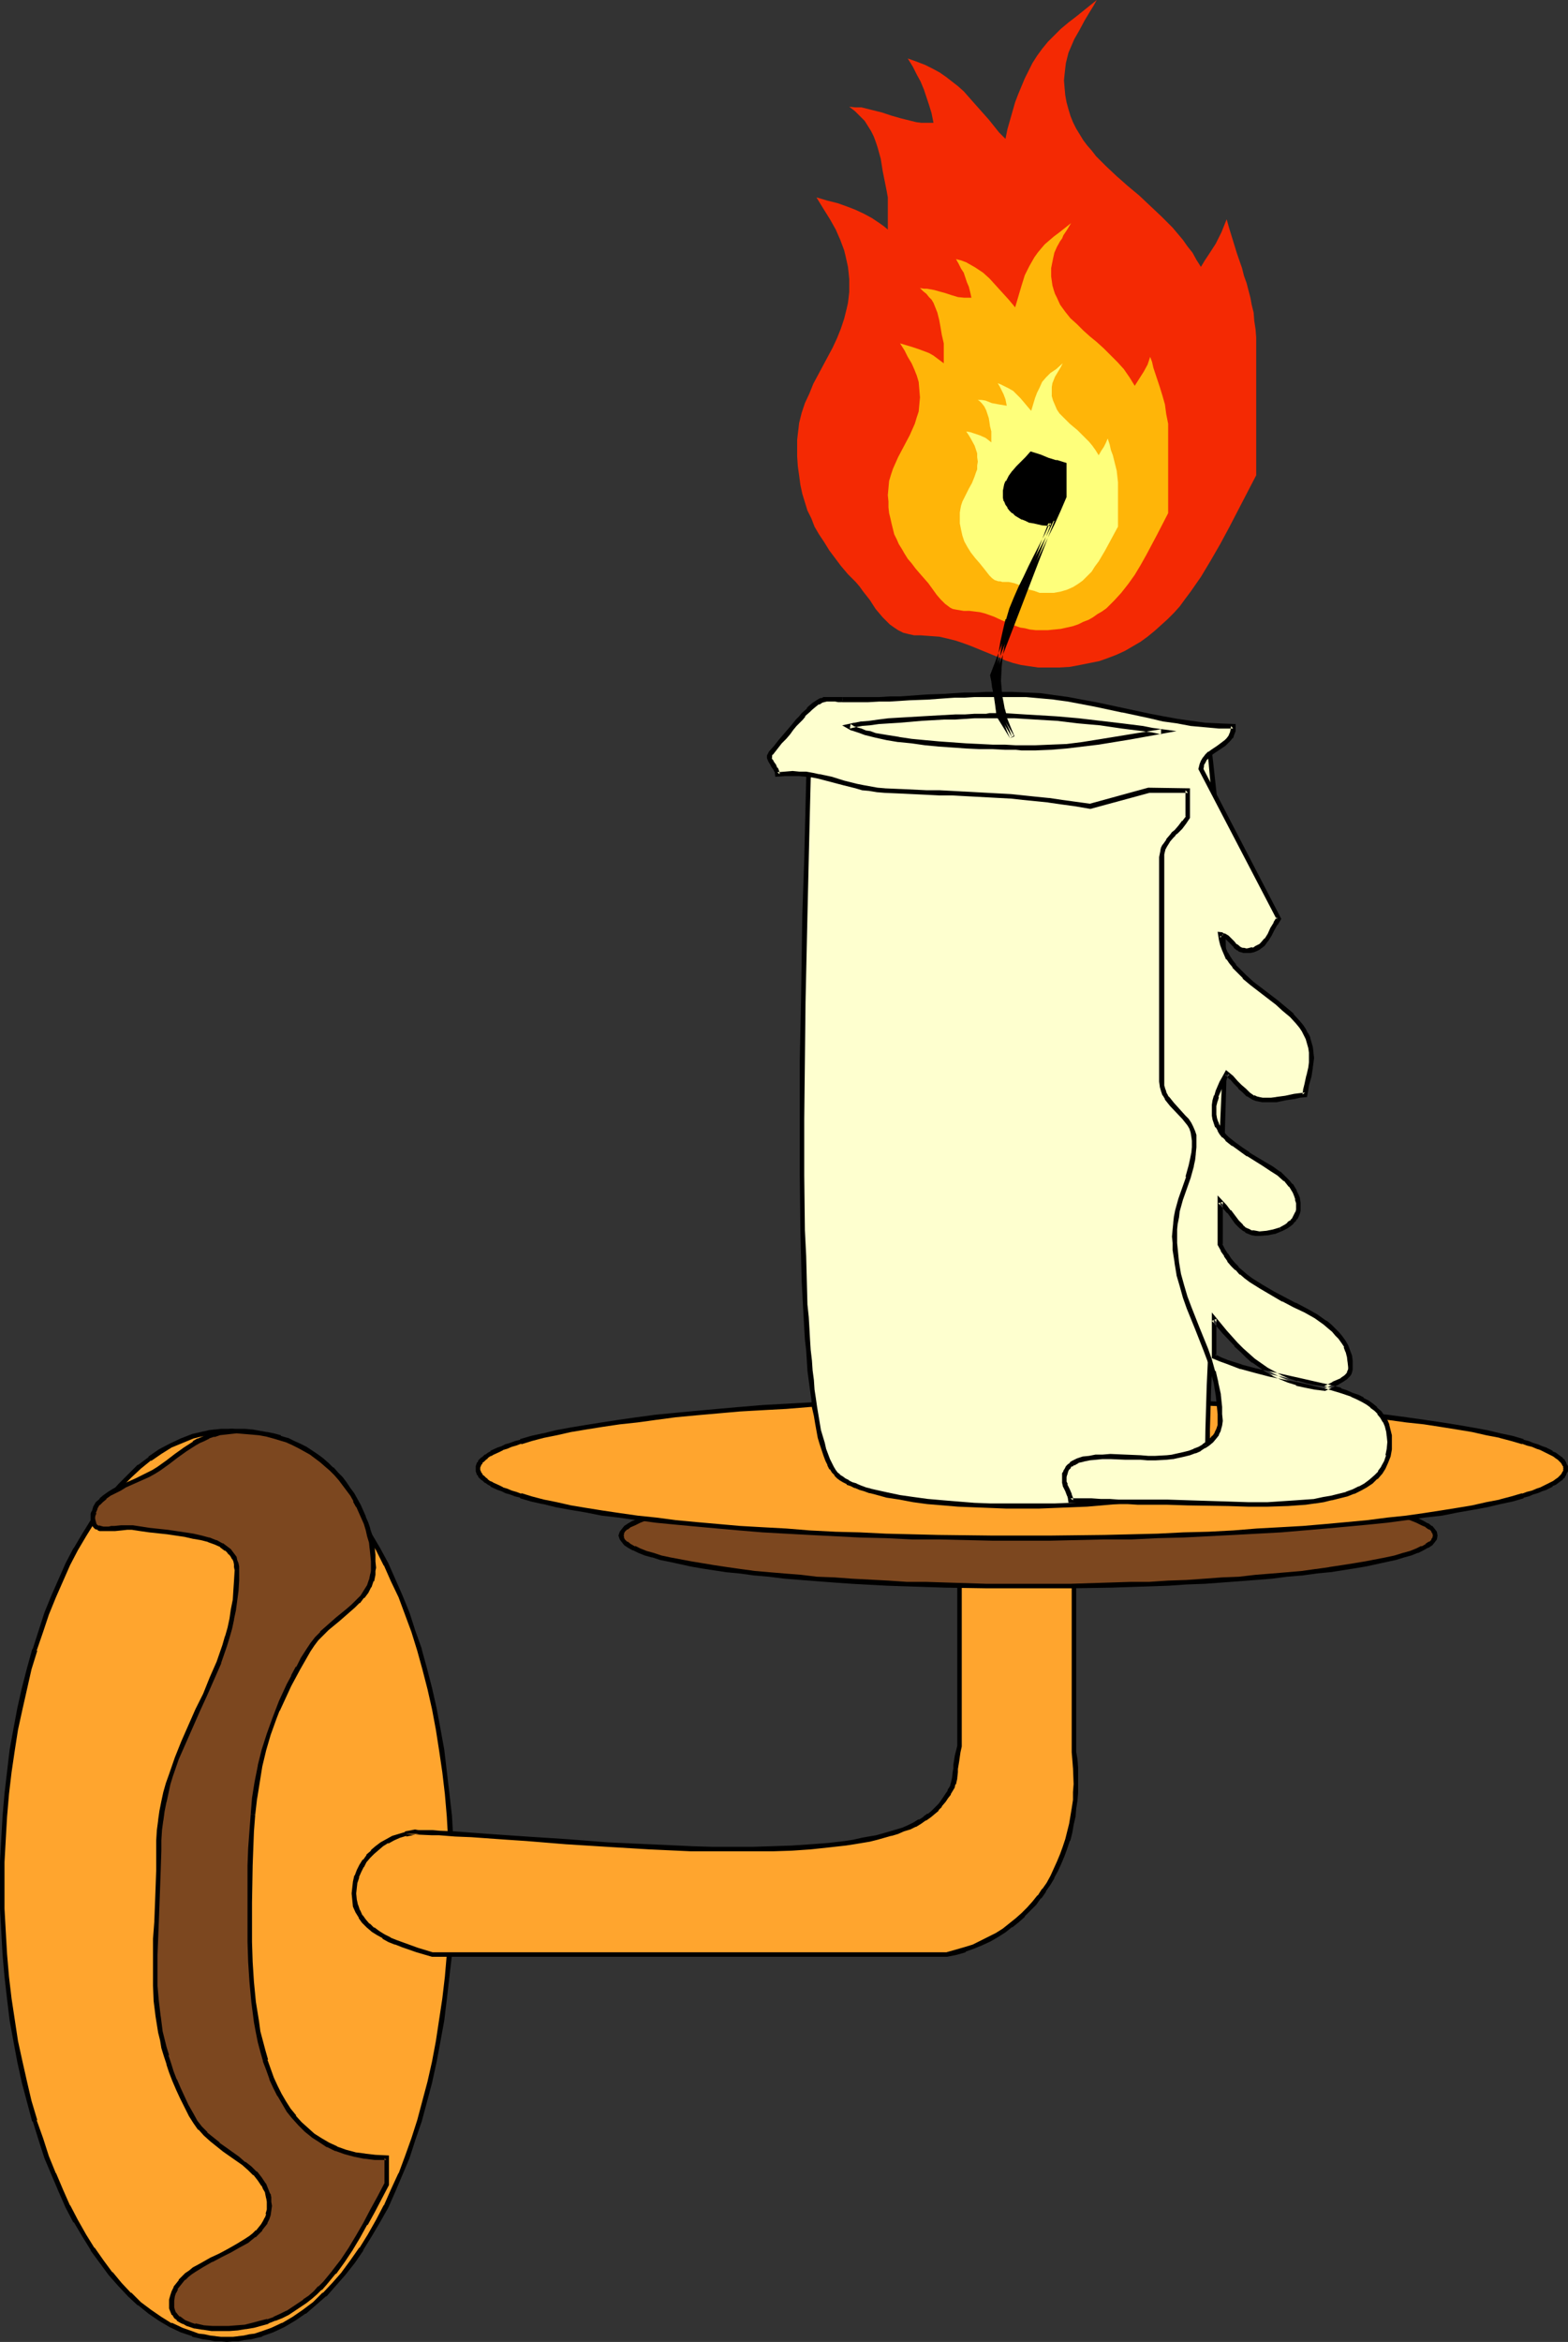
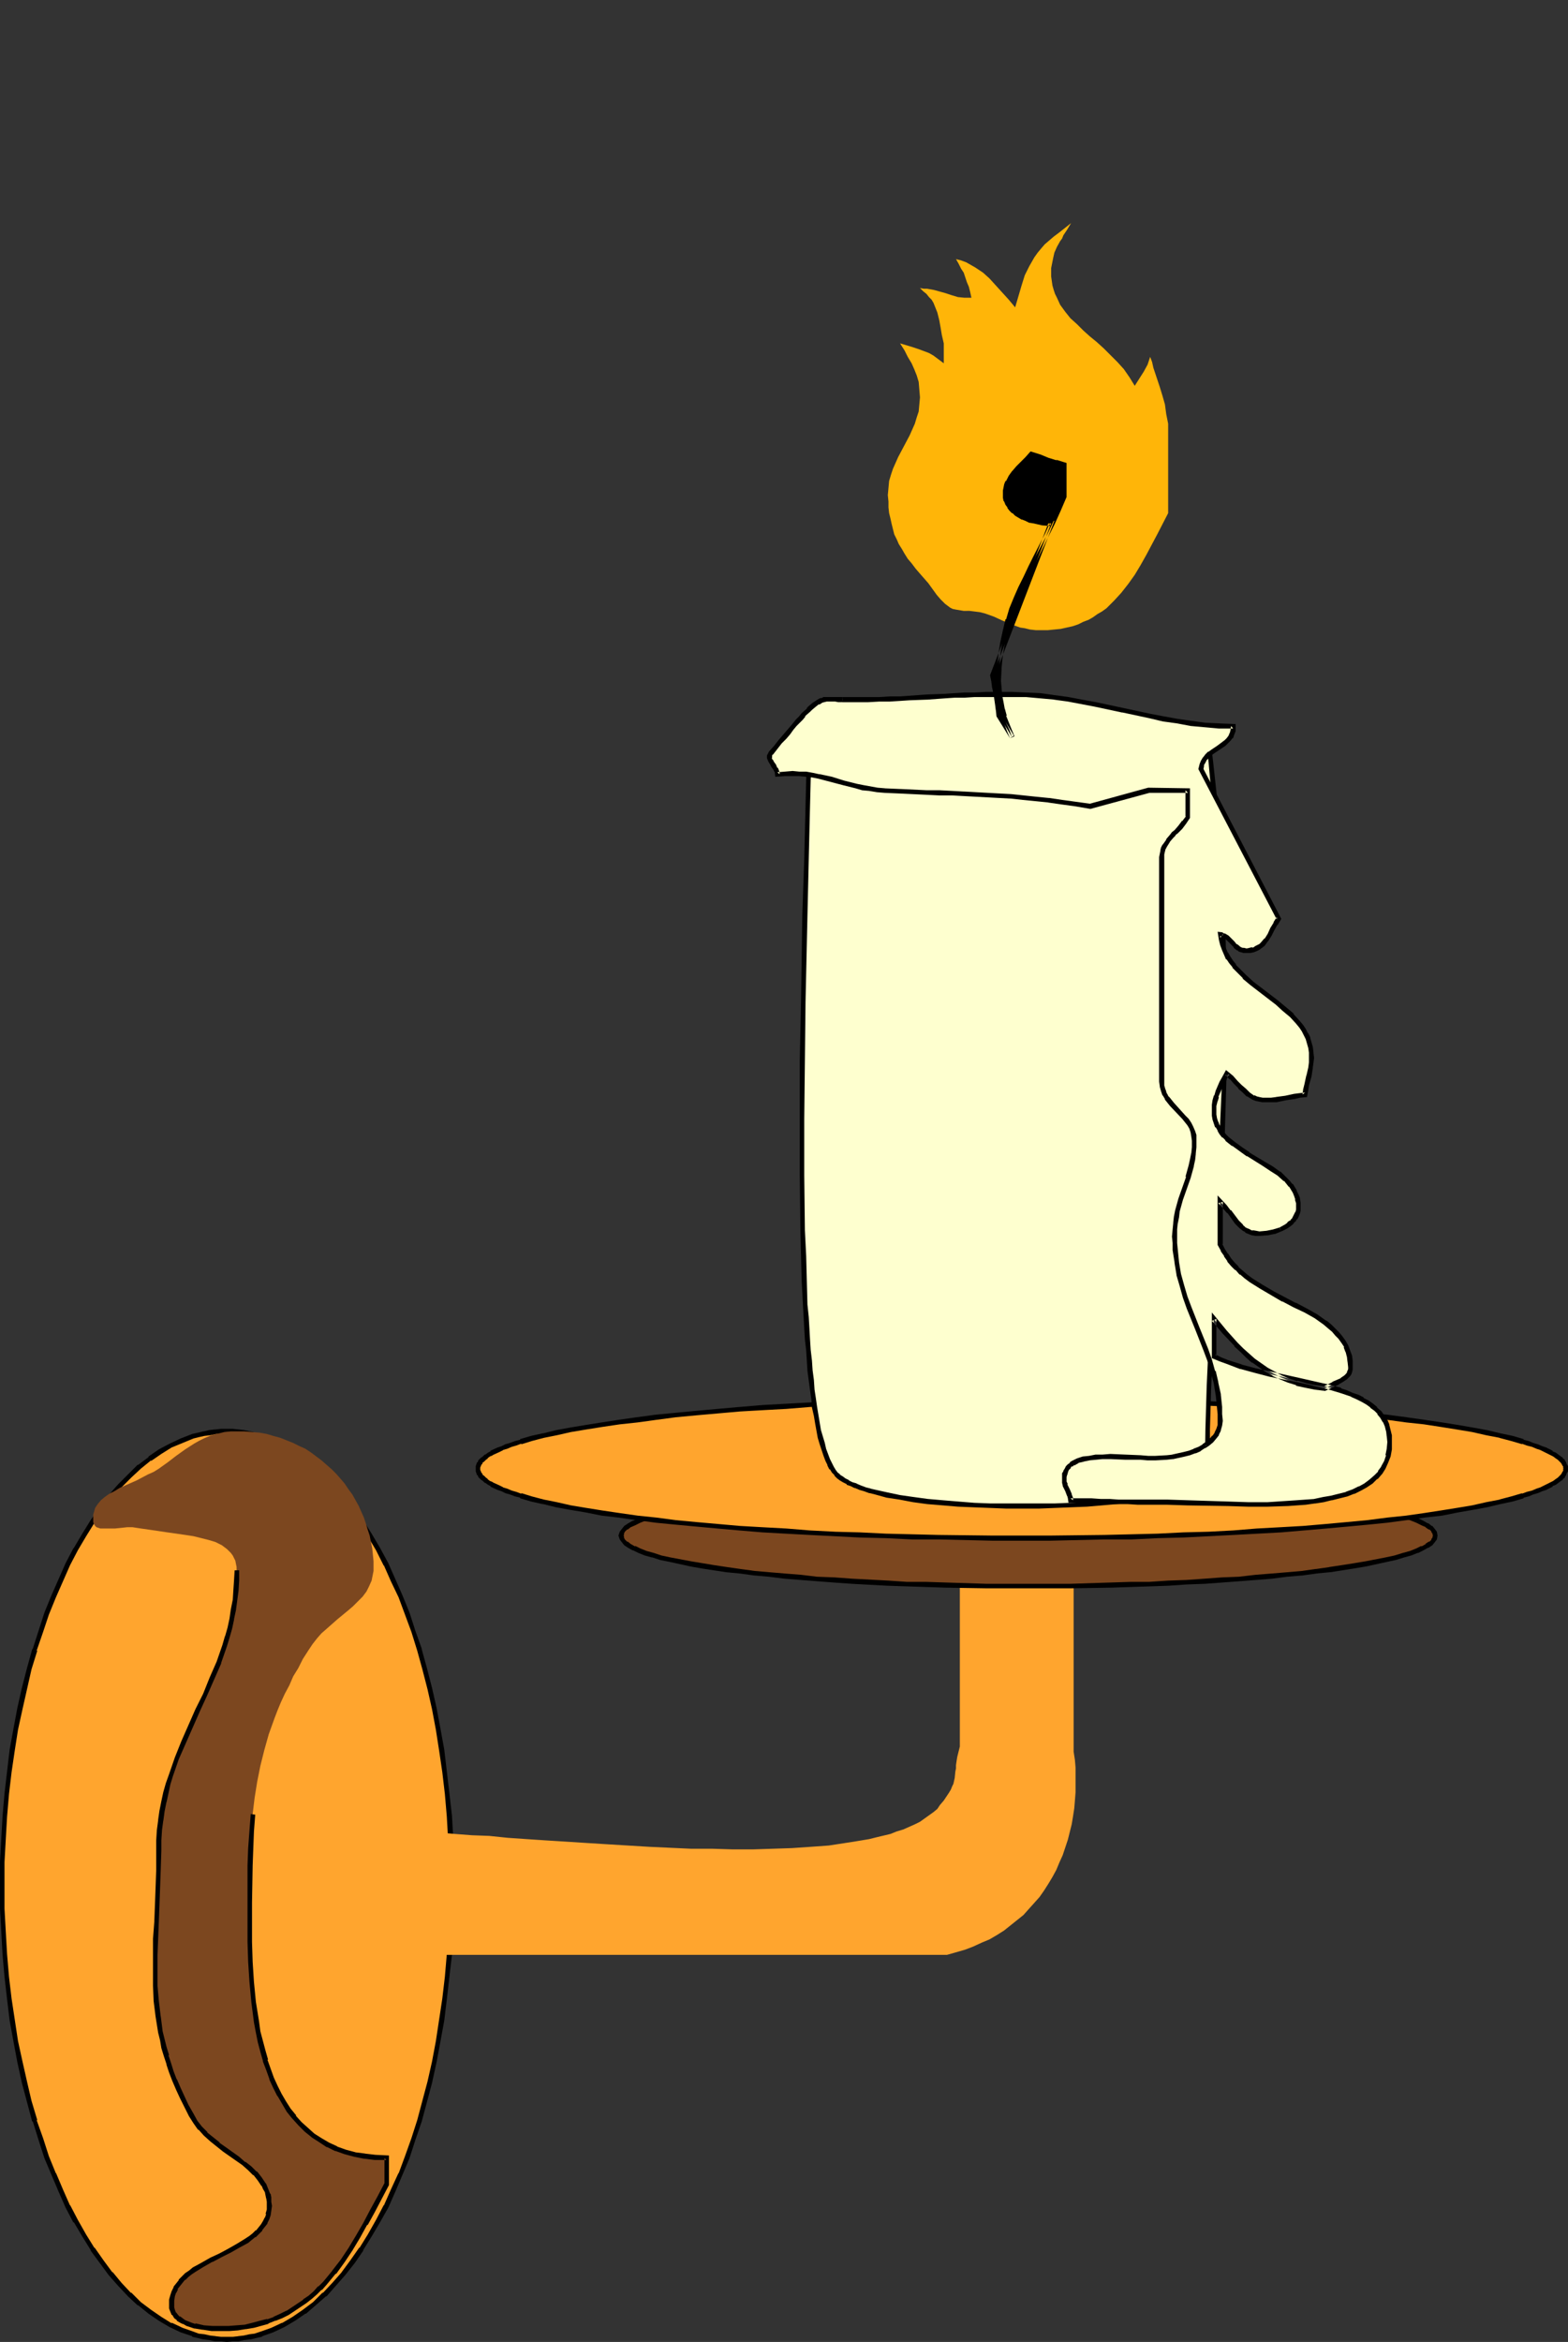
<svg xmlns="http://www.w3.org/2000/svg" xmlns:ns1="http://sodipodi.sourceforge.net/DTD/sodipodi-0.dtd" xmlns:ns2="http://www.inkscape.org/namespaces/inkscape" version="1.0" width="104.282mm" height="155.711mm" id="svg24" ns1:docname="Candle - Wall.wmf">
  <rect width="100%" height="100%" fill="#333333" stroke="none" />
  <ns1:namedview id="namedview24" pagecolor="#ffffff" bordercolor="#000000" borderopacity="0.25" ns2:showpageshadow="2" ns2:pageopacity="0.0" ns2:pagecheckerboard="0" ns2:deskcolor="#d1d1d1" ns2:document-units="mm" />
  <defs id="defs1">
    <pattern id="WMFhbasepattern" patternUnits="userSpaceOnUse" width="6" height="6" x="0" y="0" />
  </defs>
-   <path style="fill:#f42903;fill-opacity:1;fill-rule:evenodd;stroke:none" d="m 231.407,159.652 h -1.616 l -1.454,-0.323 -1.293,-0.323 -1.293,-0.646 -0.97,-0.646 -1.131,-0.808 -0.808,-0.808 -0.97,-0.97 -1.778,-2.101 -1.454,-2.262 -1.778,-2.262 -0.808,-1.131 -0.97,-1.131 -1.939,-1.939 -1.778,-2.101 -1.454,-1.939 -1.454,-1.939 -1.293,-2.101 -1.293,-1.939 -1.131,-1.939 -0.808,-2.101 -0.97,-1.939 -0.646,-2.101 -0.646,-2.101 -0.485,-2.262 -0.323,-2.424 -0.323,-2.262 -0.162,-2.424 v -2.585 -1.616 l 0.162,-1.454 0.162,-1.293 0.162,-1.454 0.646,-2.585 0.808,-2.424 1.131,-2.424 0.97,-2.424 2.424,-4.525 2.424,-4.525 1.131,-2.424 0.97,-2.424 0.808,-2.424 0.646,-2.585 0.323,-1.454 0.162,-1.293 0.162,-1.454 v -1.454 -1.778 l -0.162,-1.616 -0.162,-1.454 -0.323,-1.454 -0.323,-1.454 -0.323,-1.293 -0.97,-2.585 -1.131,-2.585 -1.454,-2.585 -1.616,-2.585 -1.778,-2.909 2.747,0.808 2.586,0.646 2.262,0.808 2.101,0.808 2.101,0.97 2.101,1.131 1.939,1.293 1.131,0.808 0.97,0.808 v -8.08 l -0.323,-1.778 -0.323,-1.616 -0.646,-3.232 -0.485,-3.07 -0.808,-2.909 -0.485,-1.454 -0.485,-1.293 -0.646,-1.293 -0.808,-1.293 -0.808,-1.293 -1.131,-1.131 -1.293,-1.293 -1.454,-1.131 1.454,0.162 h 1.616 l 1.293,0.323 1.293,0.323 2.586,0.646 2.424,0.808 2.262,0.646 2.586,0.646 1.293,0.323 1.293,0.162 h 1.616 1.454 l -0.485,-2.424 -0.646,-2.101 -0.646,-1.939 -0.646,-1.939 -0.808,-1.939 -0.97,-1.778 -0.97,-1.939 -1.293,-2.101 2.262,0.808 2.101,0.808 1.939,0.97 1.778,0.97 1.616,1.131 1.454,1.131 1.454,1.131 1.454,1.293 2.424,2.747 2.586,2.909 1.293,1.454 1.293,1.616 1.293,1.616 1.616,1.616 0.485,-2.424 0.646,-2.262 0.646,-2.262 0.646,-2.262 0.808,-2.101 0.808,-1.939 0.808,-1.939 0.97,-1.939 0.97,-1.939 1.131,-1.778 1.293,-1.778 1.454,-1.778 1.616,-1.616 1.616,-1.616 1.939,-1.616 2.101,-1.616 L 275.685,0 l -0.808,1.454 -0.808,1.293 -1.454,2.424 -1.293,2.424 -1.293,2.262 -0.97,2.262 -0.485,1.131 -0.323,1.293 -0.323,1.293 -0.162,1.293 -0.162,1.454 -0.162,1.616 0.162,1.939 0.162,1.778 0.323,1.778 0.485,1.778 0.485,1.616 0.646,1.616 0.808,1.616 1.778,2.909 0.97,1.293 1.131,1.293 1.131,1.454 2.424,2.424 2.747,2.585 1.293,1.131 1.454,1.293 2.909,2.424 2.747,2.585 2.909,2.747 2.747,2.747 2.586,3.07 1.131,1.616 1.293,1.616 0.97,1.778 1.131,1.778 0.97,-1.616 0.97,-1.454 1.778,-2.747 1.454,-2.909 0.646,-1.616 0.646,-1.616 0.646,2.262 0.646,2.101 0.646,2.101 0.646,2.101 1.293,3.717 0.485,1.939 0.646,1.778 0.97,3.717 0.323,1.778 0.485,1.939 0.162,2.101 0.323,2.101 0.162,2.101 v 2.424 32.157 l -2.262,4.363 -2.262,4.363 -2.262,4.363 -2.262,4.201 -2.424,4.201 -2.424,4.04 -2.586,3.717 -1.454,1.939 -1.293,1.778 -1.454,1.616 -1.616,1.616 -1.616,1.454 -1.616,1.454 -1.778,1.454 -1.778,1.293 -1.939,1.131 -1.939,1.131 -2.101,0.97 -2.101,0.808 -2.262,0.808 -2.424,0.485 -2.424,0.485 -2.586,0.485 -2.747,0.162 h -2.747 -2.424 l -2.262,-0.323 -2.101,-0.323 -1.939,-0.485 -1.939,-0.646 -1.778,-0.808 -3.555,-1.454 -3.555,-1.454 -1.778,-0.646 -1.939,-0.646 -1.939,-0.485 -2.101,-0.485 -2.262,-0.162 z" id="path1" />
  <path style="fill:#ffb508;fill-opacity:1;fill-rule:evenodd;stroke:none" d="m 242.234,153.512 -0.97,-0.162 -0.97,-0.162 -0.808,-0.162 -0.646,-0.323 -0.646,-0.485 -0.646,-0.485 -1.131,-1.131 -0.97,-1.131 -2.101,-2.909 -1.131,-1.293 -1.131,-1.293 -0.97,-1.131 -0.97,-1.293 -0.97,-1.131 -0.808,-1.293 -0.646,-1.131 -0.808,-1.293 -0.485,-1.131 -0.646,-1.293 -0.323,-1.293 -0.323,-1.293 -0.323,-1.454 -0.323,-1.293 -0.162,-1.454 v -1.454 l -0.162,-1.616 0.162,-1.778 0.162,-1.778 0.485,-1.616 0.485,-1.454 0.646,-1.454 0.646,-1.454 2.909,-5.494 0.646,-1.454 0.646,-1.454 0.485,-1.616 0.485,-1.454 0.162,-1.778 0.162,-1.777 -0.162,-1.939 -0.162,-1.939 -0.485,-1.616 -0.646,-1.616 -0.646,-1.454 -0.97,-1.616 -0.808,-1.616 -1.131,-1.778 1.616,0.485 1.616,0.485 1.454,0.485 1.293,0.485 1.293,0.485 1.131,0.646 1.293,0.97 1.293,0.97 v -5.009 l -0.485,-2.101 -0.323,-1.939 -0.323,-1.778 -0.485,-1.939 -0.646,-1.616 -0.323,-0.808 -0.485,-0.808 -0.646,-0.646 -0.646,-0.808 -0.808,-0.646 -0.808,-0.808 0.97,0.162 h 0.808 l 1.778,0.323 2.909,0.808 1.454,0.485 1.616,0.485 1.616,0.162 h 0.808 0.97 l -0.323,-1.454 -0.323,-1.293 -0.485,-1.131 -0.808,-2.424 -0.646,-0.97 -0.646,-1.293 -0.646,-1.131 1.293,0.323 1.293,0.485 1.131,0.646 1.131,0.646 0.97,0.646 0.97,0.646 1.616,1.454 1.616,1.778 1.616,1.778 1.616,1.778 1.616,1.939 0.808,-2.747 0.808,-2.747 0.808,-2.585 1.131,-2.262 0.646,-1.131 0.646,-1.131 0.808,-1.131 0.808,-0.97 0.97,-1.131 1.131,-0.97 1.131,-0.97 1.293,-0.97 3.07,-2.424 -0.97,1.616 -0.97,1.454 -0.323,0.808 -0.485,0.646 -0.808,1.454 -0.646,1.454 -0.323,1.454 -0.323,1.616 -0.162,0.808 v 0.97 1.131 l 0.162,1.131 0.162,1.131 0.323,1.131 0.323,0.97 0.485,0.97 0.808,1.778 1.293,1.778 1.293,1.616 1.616,1.454 1.616,1.616 1.616,1.454 1.778,1.454 1.778,1.616 1.616,1.616 1.778,1.778 1.616,1.778 1.454,2.101 1.293,2.101 1.131,-1.778 1.131,-1.778 0.97,-1.778 0.323,-0.97 0.323,-0.97 0.485,1.293 0.323,1.454 0.808,2.424 0.808,2.424 0.646,2.101 0.646,2.262 0.323,2.424 0.485,2.424 v 1.454 1.293 19.714 l -2.747,5.333 -2.747,5.171 -1.454,2.585 -1.454,2.424 -1.616,2.262 -1.778,2.262 -1.778,1.939 -1.939,1.939 -1.131,0.808 -1.131,0.646 -1.131,0.808 -1.131,0.646 -1.293,0.485 -1.293,0.646 -1.454,0.485 -1.454,0.323 -1.454,0.323 -1.616,0.162 -1.616,0.162 h -1.778 -1.293 l -1.454,-0.162 -1.293,-0.323 -1.131,-0.162 -2.262,-0.808 -2.262,-0.97 -2.101,-0.97 -2.262,-0.808 -1.293,-0.323 -1.293,-0.162 -1.293,-0.162 z" id="path2" />
-   <path style="fill:#feff7b;fill-opacity:1;fill-rule:evenodd;stroke:none" d="m 251.93,146.24 -0.485,-0.162 h -0.485 l -0.97,-0.323 -0.646,-0.485 -0.646,-0.646 -1.131,-1.454 -1.293,-1.616 -1.131,-1.293 -1.131,-1.454 -0.808,-1.293 -0.808,-1.454 -0.485,-1.454 -0.323,-1.454 -0.323,-1.616 v -1.778 -0.97 l 0.162,-0.97 0.162,-0.808 0.323,-0.97 0.808,-1.616 0.808,-1.616 0.808,-1.454 0.646,-1.616 0.323,-0.97 0.323,-0.808 v -0.97 l 0.162,-0.97 -0.162,-1.131 v -0.97 l -0.323,-0.97 -0.323,-0.97 -0.97,-1.778 -0.485,-0.808 -0.646,-0.97 0.97,0.162 0.97,0.323 1.454,0.485 1.454,0.646 0.646,0.485 0.808,0.646 v -2.747 l -0.323,-1.293 -0.162,-1.131 -0.162,-0.97 -0.323,-0.97 -0.323,-0.97 -0.485,-0.97 -0.646,-0.808 -0.485,-0.485 -0.485,-0.323 h 0.97 l 0.97,0.162 1.616,0.646 1.778,0.323 0.97,0.162 0.97,0.162 -0.323,-1.616 -0.485,-1.293 -0.646,-1.293 -0.323,-0.646 -0.485,-0.808 0.808,0.323 0.646,0.323 1.293,0.646 1.131,0.646 0.97,0.97 0.808,0.808 0.97,1.131 0.808,0.97 0.97,1.131 0.485,-1.616 0.485,-1.616 0.485,-1.293 0.646,-1.293 0.646,-1.454 0.97,-1.131 1.131,-1.131 1.454,-0.97 1.616,-1.454 -0.485,0.97 -0.485,0.808 -0.97,1.616 -0.323,0.808 -0.323,0.808 -0.162,0.97 v 0.97 1.293 l 0.323,1.131 0.485,1.131 0.485,1.131 0.646,0.97 0.808,0.808 1.778,1.778 1.939,1.616 1.939,1.939 0.97,0.97 0.808,0.97 0.808,1.131 0.808,1.293 0.646,-1.131 0.646,-0.97 0.485,-0.97 0.485,-1.131 0.485,1.454 0.323,1.454 0.485,1.293 0.162,0.646 0.162,0.646 0.323,1.293 0.323,1.293 0.162,1.454 0.162,1.454 v 11.15 l -3.232,5.979 -1.616,2.747 -0.97,1.293 -0.808,1.293 -1.131,1.131 -1.131,1.131 -1.131,0.808 -1.293,0.808 -1.454,0.646 -1.616,0.485 -1.778,0.323 h -1.939 -1.616 l -1.293,-0.485 -1.293,-0.323 -1.293,-0.485 -1.131,-0.646 -1.293,-0.485 -1.454,-0.323 z" id="path3" />
  <path style="fill:#ffa52e;fill-opacity:1;fill-rule:evenodd;stroke:none" d="m 0.485,473.785 0.162,-5.817 0.162,-5.817 0.323,-5.817 0.485,-5.494 0.646,-5.656 0.808,-5.333 0.97,-5.332 0.97,-5.171 1.131,-5.009 1.293,-5.009 1.293,-4.686 1.454,-4.686 1.616,-4.363 1.616,-4.363 1.778,-4.201 1.939,-3.878 1.939,-3.878 2.101,-3.555 2.101,-3.393 2.262,-3.232 2.262,-2.909 2.262,-2.747 2.424,-2.585 2.586,-2.262 2.586,-1.939 2.586,-1.939 2.747,-1.454 2.747,-1.293 2.747,-0.97 1.454,-0.485 1.293,-0.323 1.454,-0.162 1.454,-0.162 1.454,-0.162 h 1.454 1.454 l 1.454,0.162 1.454,0.162 1.454,0.162 1.293,0.323 1.454,0.485 2.747,0.97 2.747,1.293 2.747,1.454 2.586,1.939 2.586,1.939 2.586,2.262 2.424,2.585 2.262,2.747 2.424,2.909 2.101,3.232 2.101,3.393 2.101,3.555 1.939,3.878 1.939,3.878 1.778,4.201 1.616,4.363 1.616,4.363 1.454,4.686 1.454,4.686 1.131,5.009 1.131,5.009 1.131,5.171 0.808,5.332 0.808,5.333 0.646,5.656 0.485,5.494 0.323,5.817 0.323,5.817 v 5.817 5.817 l -0.323,5.817 -0.323,5.656 -0.485,5.656 -0.646,5.494 -0.808,5.494 -0.808,5.171 -1.131,5.333 -1.131,5.009 -1.131,4.848 -1.454,4.848 -1.454,4.686 -1.616,4.363 -1.616,4.363 -1.778,4.04 -1.939,4.04 -1.939,3.717 -2.101,3.555 -2.101,3.393 -2.101,3.232 -2.424,3.07 -2.262,2.747 -2.424,2.424 -2.586,2.262 -2.586,2.101 -2.586,1.778 -2.747,1.616 -2.747,1.131 -2.747,1.131 -1.454,0.323 -1.293,0.323 -1.454,0.323 -1.454,0.162 -1.454,0.162 h -1.454 -1.454 l -1.454,-0.162 -1.454,-0.162 -1.454,-0.323 -1.293,-0.323 -1.454,-0.323 -2.747,-1.131 -2.747,-1.131 -2.747,-1.616 -2.586,-1.778 -2.586,-2.101 -2.586,-2.262 -2.424,-2.424 -2.262,-2.747 -2.262,-3.07 -2.262,-3.232 -2.101,-3.393 -2.101,-3.555 -1.939,-3.717 -1.939,-4.04 -1.778,-4.04 -1.616,-4.363 -1.616,-4.363 -1.454,-4.686 -1.293,-4.848 -1.293,-4.848 -1.131,-5.009 L 4.04,512.89 3.07,507.719 2.262,502.225 1.616,496.731 1.131,491.075 0.808,485.42 0.646,479.602 Z" id="path4" />
  <path style="fill:#000000;fill-opacity:1;fill-rule:evenodd;stroke:none" d="m 1.131,473.785 v -5.817 0 l 0.323,-5.817 0.323,-5.656 0.485,-5.656 0.646,-5.494 v 0 l 0.808,-5.494 0.808,-5.171 1.131,-5.171 v 0 l 1.131,-5.009 1.131,-5.009 1.454,-4.686 H 9.211 l 1.616,-4.686 1.454,-4.363 1.778,-4.363 v 0 l 1.778,-4.04 1.778,-4.04 1.939,-3.717 v 0 l 2.101,-3.555 2.101,-3.393 v 0 l 2.262,-3.232 2.262,-2.909 v 0 l 2.262,-2.747 2.424,-2.424 v 0 l 2.424,-2.262 v 0 l 2.586,-2.101 v 0.162 l 2.586,-1.778 v 0 l 2.586,-1.616 v 0 l 2.747,-1.131 v 0 l 2.747,-1.131 v 0 l 1.293,-0.323 1.454,-0.323 v 0 l 1.454,-0.162 1.454,-0.323 h -0.162 1.454 v 0 l 1.454,-0.162 1.454,0.162 v 0 h 1.454 -0.162 l 1.454,0.323 1.454,0.162 v 0 l 1.293,0.323 1.454,0.323 v 0 l 2.747,1.131 v 0 l 2.747,1.131 h -0.162 l 2.747,1.616 v 0 l 2.586,1.778 v -0.162 l 2.586,2.101 2.424,2.262 v 0 l 2.424,2.424 2.424,2.747 h -0.162 l 2.262,2.909 2.262,3.232 v 0 l 2.101,3.393 2.101,3.555 v 0 l 1.939,3.878 v -0.162 l 1.778,4.04 1.939,4.04 v 0 l 1.616,4.363 1.616,4.363 1.454,4.686 v 0 l 1.293,4.686 1.293,5.009 1.131,5.009 v 0 l 0.97,5.171 0.808,5.171 0.808,5.494 v 0 l 0.646,5.494 0.485,5.656 0.323,5.656 0.323,5.817 v 0 5.817 5.817 0 l -0.323,5.817 -0.323,5.656 -0.485,5.656 -0.646,5.494 v 0 l -0.808,5.333 -0.808,5.333 -0.97,5.171 v 0 l -1.131,5.009 -1.293,4.848 -1.293,4.848 v 0 l -1.454,4.525 -1.616,4.525 -1.616,4.363 v -0.162 l -1.939,4.201 -1.778,4.04 v -0.162 l -1.939,3.717 v 0 l -2.101,3.717 -2.101,3.393 v -0.162 l -2.262,3.232 -2.262,3.07 0.162,-0.162 -2.424,2.747 -2.424,2.585 v -0.162 l -2.424,2.424 -2.586,1.939 v 0 l -2.586,1.778 v 0 l -2.747,1.616 0.162,-0.162 -2.747,1.293 v 0 l -2.747,0.97 v 0 l -1.454,0.485 -1.293,0.162 v 0 l -1.454,0.323 -1.454,0.162 h 0.162 l -1.454,0.162 v 0 h -1.454 -1.454 v 0 l -1.454,-0.162 h 0.162 l -1.454,-0.162 -1.454,-0.323 v 0 l -1.454,-0.162 -1.293,-0.485 v 0 l -2.747,-0.97 v 0 l -2.747,-1.293 v 0.162 l -2.586,-1.616 v 0 l -2.586,-1.778 v 0 l -2.586,-1.939 v 0 l -2.424,-2.424 v 0.162 l -2.424,-2.585 -2.262,-2.747 v 0.162 l -2.262,-3.07 -2.262,-3.232 v 0.162 l -2.101,-3.393 -2.101,-3.717 v 0 l -1.939,-3.717 v 0.162 l -1.778,-4.04 -1.778,-4.201 v 0.162 l -1.778,-4.363 -1.454,-4.525 -1.616,-4.525 H 9.373 L 7.918,527.918 6.787,523.07 5.656,518.061 v 0 L 4.525,512.89 3.717,507.558 2.909,502.225 v 0 L 2.262,496.731 1.778,491.075 1.454,485.42 1.131,479.602 v 0 -5.817 H 0 v 5.817 0.162 l 0.323,5.656 0.323,5.817 0.485,5.494 0.646,5.656 v 0 l 0.646,5.332 0.97,5.333 0.97,5.171 v 0 l 1.131,5.171 1.293,4.848 1.293,4.848 h 0.162 l 1.454,4.686 1.454,4.525 1.778,4.201 v 0 l 1.778,4.201 1.778,4.04 v 0 l 1.939,3.717 h 0.162 l 2.101,3.555 2.101,3.393 v 0.162 l 2.262,3.07 2.262,3.07 v 0 l 2.424,2.747 2.424,2.585 v 0 l 2.424,2.262 h 0.162 l 2.586,2.101 v 0 l 2.586,1.778 v 0 l 2.747,1.616 v 0 l 2.747,1.293 v 0 l 2.909,0.97 v 0.162 l 1.454,0.323 1.293,0.323 h 0.162 l 1.293,0.162 1.454,0.323 h 0.162 1.454 v 0 l 1.454,0.162 1.454,-0.162 v 0 h 1.454 v 0 l 1.454,-0.323 1.454,-0.162 h 0.162 l 1.293,-0.323 1.454,-0.323 0.162,-0.162 2.747,-0.97 v 0 l 2.747,-1.293 v 0 l 2.747,-1.616 v 0 l 2.586,-1.778 h 0.162 l 2.424,-2.101 2.586,-2.262 h 0.162 l 2.262,-2.585 2.424,-2.747 v 0 l 2.424,-3.07 2.101,-3.07 v -0.162 l 2.101,-3.393 2.101,-3.555 v 0 l 2.101,-3.717 v 0 l 1.778,-4.04 1.778,-4.201 v 0 l 1.778,-4.201 1.454,-4.525 1.616,-4.686 v 0 l 1.293,-4.848 1.293,-4.848 1.131,-5.171 v 0 l 0.97,-5.171 0.97,-5.333 0.646,-5.332 v 0 l 0.646,-5.656 0.646,-5.494 0.323,-5.817 0.162,-5.656 v -0.162 l 0.162,-5.817 -0.162,-5.817 v -0.162 l -0.162,-5.817 -0.323,-5.656 -0.646,-5.656 -0.646,-5.494 v 0 l -0.646,-5.494 -0.97,-5.333 -0.97,-5.171 v 0 l -1.131,-5.009 -1.293,-5.009 -1.293,-4.686 v -0.162 l -1.616,-4.525 -1.454,-4.525 -1.778,-4.363 v 0 l -1.778,-4.04 -1.778,-4.04 v 0 l -2.101,-3.878 v 0 l -2.101,-3.555 -2.101,-3.393 v 0 l -2.101,-3.232 -2.424,-2.909 v -0.162 l -2.424,-2.747 -2.262,-2.424 h -0.162 l -2.586,-2.424 -2.424,-1.939 -0.162,-0.162 -2.586,-1.778 v 0 l -2.747,-1.454 v 0 l -2.747,-1.293 v 0 l -2.747,-1.131 h -0.162 l -1.454,-0.323 -1.293,-0.323 h -0.162 l -1.454,-0.323 -1.454,-0.162 v 0 l -1.454,-0.162 v 0 h -1.454 -1.454 v 0 l -1.454,0.162 h -0.162 l -1.454,0.162 -1.293,0.323 h -0.162 l -1.293,0.323 -1.454,0.323 v 0 l -2.909,1.131 v 0 l -2.747,1.293 v 0 l -2.747,1.454 v 0 l -2.586,1.778 v 0.162 l -2.586,1.939 h -0.162 l -2.424,2.424 v 0 l -2.424,2.424 -2.424,2.747 v 0.162 l -2.262,2.909 -2.262,3.232 v 0 l -2.101,3.393 -2.101,3.555 -0.162,0.162 -1.939,3.717 -1.778,4.04 -1.778,4.04 v 0 l -1.778,4.363 -1.454,4.525 -1.454,4.525 -0.162,0.162 -1.293,4.686 -1.293,5.009 -1.131,5.009 v 0 l -0.97,5.171 -0.97,5.333 -0.646,5.494 v 0 L 1.131,450.678 0.646,456.333 0.323,461.989 0,467.806 v 0.162 5.817 z" id="path5" />
  <path style="fill:#7c471f;fill-opacity:1;fill-rule:evenodd;stroke:none" d="m 59.468,394.606 v 2.585 l -0.162,2.585 -0.323,2.424 -0.323,2.424 -0.485,2.262 -0.485,2.262 -0.485,2.262 -0.808,2.101 -1.454,4.201 -1.616,4.04 -1.778,4.04 -1.778,4.04 -1.939,3.878 -1.778,4.04 -1.616,4.04 -1.454,4.363 -0.646,2.101 -0.646,2.262 -0.485,2.262 -0.485,2.262 -0.323,2.424 -0.323,2.424 -0.162,2.585 v 2.585 4.848 l -0.162,4.525 -0.162,4.363 -0.323,4.201 -0.162,4.201 v 4.04 l -0.162,3.878 0.162,3.878 0.162,3.878 0.485,3.878 0.646,3.878 0.323,1.939 0.485,1.939 0.646,2.101 0.646,1.939 0.646,2.101 0.808,2.101 0.808,2.101 1.131,2.101 0.97,2.262 1.131,2.262 1.131,1.778 1.131,1.616 1.454,1.454 1.454,1.293 1.616,1.293 1.616,1.293 3.394,2.262 1.454,1.131 1.454,1.293 1.454,1.293 1.131,1.454 0.97,1.454 0.485,0.646 0.323,0.808 0.323,0.97 0.162,0.808 0.162,0.97 v 0.97 1.131 l -0.323,1.131 -0.323,0.97 -0.323,0.97 -0.646,0.808 -0.646,0.808 -0.808,0.808 -0.808,0.808 -0.808,0.646 -0.97,0.808 -2.101,1.131 -2.262,1.293 -2.262,1.131 -2.262,1.131 -2.262,1.293 -2.101,1.293 -0.97,0.646 -0.808,0.646 -0.97,0.808 -0.646,0.808 -0.646,0.808 -0.646,0.808 -0.323,0.97 -0.323,0.97 -0.323,1.131 v 1.131 0.808 l 0.323,0.808 0.323,0.646 0.485,0.646 0.485,0.485 0.808,0.646 0.646,0.323 0.97,0.323 0.808,0.323 0.97,0.323 2.101,0.323 2.262,0.323 h 2.101 2.262 l 2.101,-0.162 1.939,-0.323 1.939,-0.323 1.778,-0.485 1.939,-0.485 1.616,-0.646 1.616,-0.646 1.616,-0.808 1.454,-0.97 1.454,-0.97 1.454,-0.97 1.293,-1.131 1.293,-0.97 1.293,-1.293 1.131,-1.293 2.424,-2.585 2.101,-2.909 1.939,-2.909 1.939,-3.232 1.778,-3.07 1.778,-3.393 1.939,-3.232 1.616,-3.393 v -6.625 l -2.747,-0.162 -2.747,-0.323 -2.424,-0.485 -2.424,-0.646 -2.262,-0.808 -2.101,-0.97 -1.939,-1.131 -1.778,-1.131 -1.778,-1.454 -1.616,-1.616 -1.293,-1.616 -1.454,-1.778 -1.131,-1.778 -1.131,-1.939 -0.97,-2.101 -0.97,-2.101 -0.97,-2.262 -0.646,-2.262 -0.646,-2.262 -0.646,-2.424 -0.485,-2.424 -0.485,-2.424 -0.646,-5.009 -0.485,-5.171 -0.323,-5.009 -0.162,-5.009 -0.162,-4.848 v -5.009 l 0.162,-4.848 v -4.525 l 0.162,-4.363 0.162,-4.363 0.323,-4.201 0.485,-4.04 0.646,-4.04 0.808,-4.04 0.97,-3.878 1.131,-4.04 1.454,-4.04 0.808,-2.101 0.808,-1.939 0.97,-2.101 1.131,-2.101 0.97,-2.262 1.293,-2.101 1.131,-2.262 1.454,-2.262 0.97,-1.454 1.131,-1.454 1.131,-1.293 1.293,-1.131 2.747,-2.424 2.747,-2.262 1.131,-0.97 1.293,-1.293 1.131,-1.131 0.97,-1.293 0.646,-1.293 0.646,-1.454 0.323,-1.616 0.162,-0.808 v -0.808 -1.616 l -0.162,-1.616 -0.162,-1.616 -0.323,-1.616 -0.323,-1.616 -0.485,-1.454 -0.485,-1.616 -0.485,-1.454 -0.646,-1.454 -0.646,-1.454 -0.808,-1.454 -0.808,-1.454 -0.97,-1.293 -0.97,-1.454 -0.97,-1.131 -1.131,-1.293 -1.131,-1.131 -1.293,-1.131 -1.293,-1.131 -1.293,-0.97 -1.293,-0.97 -1.454,-0.97 -1.454,-0.646 -1.616,-0.808 -1.616,-0.646 -1.616,-0.646 -1.778,-0.485 -1.616,-0.485 -1.778,-0.323 -1.939,-0.162 -1.939,-0.162 h -1.939 -1.454 l -1.616,0.162 -1.293,0.323 -1.454,0.323 -1.293,0.485 -1.131,0.485 -1.293,0.646 -1.131,0.646 -2.262,1.454 -2.262,1.616 -2.101,1.616 -2.262,1.616 -1.293,0.808 -1.454,0.646 -2.747,1.454 -2.909,1.293 -1.454,0.646 -1.293,0.808 -1.293,0.646 -1.131,0.808 -0.97,0.808 -0.808,0.97 -0.646,0.97 -0.323,1.131 -0.162,0.485 v 0.646 0.646 0.646 l 0.162,0.485 0.323,0.485 0.323,0.323 0.485,0.162 0.485,0.162 h 0.646 1.454 0.808 0.808 l 1.616,-0.162 1.454,-0.162 h 1.293 l 2.101,0.323 2.262,0.323 4.363,0.646 4.525,0.646 2.101,0.323 1.939,0.485 1.939,0.485 1.616,0.485 1.616,0.808 1.293,0.97 0.485,0.485 0.485,0.485 0.485,0.646 0.323,0.646 0.323,0.646 0.162,0.808 0.162,0.808 z" id="path6" />
  <path style="fill:#000000;fill-opacity:1;fill-rule:evenodd;stroke:none" d="m 58.983,394.606 v 0 l -0.162,2.585 v 0 l -0.162,2.424 -0.162,2.585 v -0.162 l -0.485,2.424 -0.323,2.262 v 0 l -0.485,2.262 -0.646,2.262 v -0.162 l -0.646,2.262 -1.454,4.201 v 0 l -1.778,4.04 -1.616,4.04 -1.939,3.878 -1.778,4.04 -1.778,4.04 -1.616,4.04 v 0 l -1.454,4.201 -0.808,2.262 v 0 l -0.646,2.262 -0.485,2.262 v 0 l -0.485,2.424 -0.323,2.262 v 0.162 l -0.323,2.424 -0.162,2.585 v 0 2.585 4.848 l -0.162,4.525 -0.162,4.363 v 0 l -0.162,4.201 -0.323,4.201 v 0 4.04 3.878 3.878 0 l 0.162,3.878 0.485,3.878 v 0 l 0.646,4.04 v 0 l 0.485,1.939 0.323,1.939 0.646,2.101 v 0 l 0.646,1.939 v 0.162 l 0.646,1.939 0.808,2.101 v 0 l 0.97,2.262 0.97,2.101 1.131,2.262 v 0 l 1.131,2.262 v 0 l 1.131,1.778 v 0 l 1.131,1.616 h 0.162 l 1.293,1.454 v 0 l 1.616,1.454 1.616,1.293 v 0 l 1.616,1.293 3.232,2.262 v 0 l 1.616,1.131 v 0 l 1.454,1.293 1.293,1.293 v -0.162 l 1.131,1.454 v 0 l 0.97,1.454 v -0.162 l 0.323,0.808 0.485,0.808 v 0 l 0.162,0.808 v 0 l 0.162,0.808 v -0.162 l 0.162,0.97 v 1.131 -0.162 1.131 -0.162 l -0.323,1.131 h 0.162 l -0.323,0.97 v -0.162 l -0.485,0.97 v 0 l -0.485,0.808 -0.646,0.808 v 0 l -0.646,0.808 V 560.398 l -0.808,0.808 v 0 l -0.808,0.646 v 0 l -0.97,0.646 v 0 l -2.101,1.293 -2.262,1.293 v 0 l -2.101,1.131 -2.424,1.131 v 0 l -2.262,1.293 -2.101,1.131 v 0 l -0.97,0.808 v 0 l -0.97,0.646 v 0 l -0.808,0.808 v 0 l -0.808,0.808 v 0.162 l -0.646,0.808 -0.646,0.808 v 0.162 l -0.485,0.97 v 0 l -0.323,0.97 v 0 l -0.323,1.131 v 1.293 0 0.97 l 0.323,0.808 v 0 l 0.323,0.808 h 0.162 l 0.485,0.808 0.646,0.485 v 0.162 l 0.808,0.485 v 0 l 0.646,0.323 h 0.162 l 0.808,0.485 v 0 l 0.97,0.323 v 0 l 0.97,0.323 h 0.162 l 1.939,0.323 h 0.162 l 2.101,0.323 h 0.162 2.101 2.262 v 0 l 2.101,-0.162 1.939,-0.323 h 0.162 l 1.939,-0.323 v 0 l 1.778,-0.485 1.778,-0.485 0.162,-0.162 1.616,-0.646 h 0.162 l 1.616,-0.646 1.616,-0.808 v 0 l 1.454,-0.97 v 0 l 1.454,-0.97 1.454,-0.97 v 0 l 1.454,-1.131 1.293,-1.131 1.131,-1.131 h 0.162 l 1.131,-1.293 2.262,-2.747 h 0.162 l 2.101,-2.909 1.939,-2.909 v 0 l 1.939,-3.232 1.778,-3.232 h 0.162 l 1.778,-3.232 1.778,-3.393 1.778,-3.393 v -7.433 l -3.394,-0.162 v 0 l -2.747,-0.323 h 0.162 l -2.586,-0.323 h 0.162 l -2.424,-0.646 v 0 l -2.262,-0.808 H 84.838 l -2.101,-0.97 v 0 l -1.939,-1.131 v 0 l -1.778,-1.131 v 0 l -1.616,-1.454 -1.616,-1.454 v 0 l -1.454,-1.616 h 0.162 l -1.454,-1.778 -1.131,-1.778 v 0 l -1.131,-1.939 v 0 l -0.97,-1.939 -0.97,-2.101 v 0 l -0.808,-2.262 -0.808,-2.262 h 0.162 l -0.646,-2.262 -0.646,-2.424 -0.646,-2.424 v 0 l -0.323,-2.424 -0.808,-5.009 v 0 l -0.485,-5.009 -0.323,-5.009 v 0 l -0.162,-5.009 v -4.848 -5.009 l 0.162,-9.372 0.162,-4.363 v 0 l 0.162,-4.201 0.323,-4.201 -1.131,-0.162 -0.323,4.201 -0.323,4.363 v 0 l -0.162,4.363 v 9.372 5.009 4.848 l 0.162,5.009 v 0 l 0.323,5.009 0.485,5.171 v 0 l 0.646,5.009 0.485,2.585 v 0 l 0.485,2.424 0.646,2.424 0.646,2.262 v 0.162 l 0.808,2.101 0.808,2.262 v 0.162 l 0.97,2.101 0.97,1.939 0.162,0.162 1.131,1.939 v 0 l 1.131,1.939 1.293,1.616 0.162,0.162 1.454,1.616 v 0 l 1.616,1.616 1.616,1.293 0.162,0.162 1.778,1.131 v 0 l 1.939,1.293 h 0.162 l 1.939,0.97 h 0.162 l 2.262,0.808 v 0 l 2.424,0.646 v 0 l 2.424,0.485 h 0.162 l 2.586,0.323 h 0.162 2.747 l -0.485,-0.485 v 6.625 -0.323 l -1.778,3.393 -1.778,3.232 -1.778,3.393 v 0 l -1.778,3.07 -1.939,3.232 v 0 l -1.939,2.909 -2.262,2.909 0.162,-0.162 -2.262,2.747 -1.293,1.293 v -0.162 l -1.131,1.293 -1.293,1.131 -1.454,0.97 h 0.162 l -1.454,0.97 -1.454,0.97 v 0 l -1.454,0.97 0.162,-0.162 -1.616,0.808 -1.778,0.808 h 0.162 l -1.778,0.646 0.162,-0.162 -1.939,0.485 -1.778,0.485 v 0 l -1.939,0.485 h 0.162 l -2.101,0.162 -2.101,0.162 h 0.162 -2.262 -2.101 v 0 l -2.262,-0.162 h 0.162 l -2.101,-0.485 v 0.162 l -0.97,-0.323 v 0 l -0.808,-0.323 v 0 l -0.808,-0.323 v 0 l -0.646,-0.485 v 0 L 45.247,582.051 v 0.162 l -0.646,-0.646 0.162,0.162 -0.485,-0.646 v 0.162 l -0.323,-0.808 v 0 l -0.162,-0.646 v 0.162 -0.808 0 -1.131 0.162 l 0.162,-1.131 v 0 l 0.323,-0.97 v 0.162 l 0.485,-0.97 h -0.162 l 0.646,-0.808 0.646,-0.808 v 0 l 0.646,-0.808 v 0.162 l 0.808,-0.808 v 0 l 0.808,-0.646 v 0 l 0.97,-0.646 v 0 l 2.101,-1.293 2.262,-1.293 -0.162,0.162 2.424,-1.293 2.262,-1.131 v 0 l 2.262,-1.293 2.101,-1.131 v 0 l 0.97,-0.808 v 0 l 0.808,-0.646 h 0.162 l 0.808,-0.808 v 0 l 0.808,-0.808 V 560.398 l 0.646,-0.808 0.646,-0.808 v -0.162 l 0.485,-0.97 v 0 l 0.323,-0.97 v 0 l 0.162,-1.131 0.162,-1.131 v -0.162 l -0.162,-0.97 v -0.97 -0.162 l -0.162,-0.808 -0.162,-0.162 -0.323,-0.808 v 0 l -0.323,-0.808 -0.323,-0.808 -0.162,-0.162 -0.97,-1.454 v 0 l -1.131,-1.454 H 64.477 l -1.293,-1.293 -1.454,-1.131 h -0.162 l -1.454,-1.293 v 0 l -3.394,-2.424 -1.616,-1.131 h 0.162 l -1.616,-1.293 -1.616,-1.293 h 0.162 l -1.454,-1.454 v 0 l -1.131,-1.454 v 0 L 48.641,531.15 v 0 l -1.293,-2.262 v 0 l -0.97,-2.101 -0.97,-2.101 -0.97,-2.262 v 0.162 l -0.808,-2.101 -0.646,-2.101 v 0 l -0.646,-1.939 h 0.162 l -0.646,-2.101 -0.485,-1.939 -0.485,-1.939 v 0 l -0.485,-3.878 v 0.162 l -0.485,-4.04 -0.323,-3.717 v 0 -3.878 -3.878 l 0.162,-4.04 v 0 l 0.162,-4.04 0.162,-4.363 v 0 l 0.162,-4.363 0.162,-4.525 0.162,-4.848 v -2.585 0 l 0.162,-2.585 0.323,-2.424 v 0.162 l 0.323,-2.424 0.485,-2.424 v 0.162 l 0.485,-2.262 0.485,-2.262 v 0 l 0.646,-2.101 1.454,-4.201 v 0 l 1.778,-4.04 1.778,-4.04 1.778,-4.04 1.778,-3.878 1.778,-4.04 1.778,-4.04 v -0.162 l 1.454,-4.201 0.646,-2.101 v 0 l 0.646,-2.262 0.485,-2.262 v -0.162 l 0.485,-2.262 0.323,-2.424 v 0 l 0.323,-2.424 0.162,-2.585 v 0 -2.585 0 z" id="path7" />
-   <path style="fill:#000000;fill-opacity:1;fill-rule:evenodd;stroke:none" d="m 64.154,456.01 0.485,-4.201 v 0.162 l 0.646,-4.04 0.646,-4.04 v 0 l 0.97,-4.04 v 0 l 1.131,-3.878 v 0 l 1.454,-4.04 0.808,-2.101 v 0.162 l 0.97,-2.101 0.97,-2.101 0.97,-2.101 1.131,-2.101 v 0 l 1.131,-2.101 v 0 l 1.293,-2.262 1.293,-2.262 v 0 l 0.97,-1.454 v 0 l 0.97,-1.293 v 0 l 1.293,-1.293 v 0 l 1.293,-1.293 2.747,-2.262 2.586,-2.262 1.293,-1.131 1.131,-1.131 H 90.494 l 0.97,-1.293 h 0.162 l 0.97,-1.293 v 0 l 0.646,-1.293 0.162,-0.162 0.485,-1.454 h 0.162 l 0.323,-1.616 v -0.162 -0.808 l 0.162,-0.808 v 0 l -0.162,-1.616 v -0.162 -1.454 l -0.162,-1.616 v -0.162 L 93.888,387.495 v -0.162 l -0.323,-1.616 -0.485,-1.454 v -0.162 l -0.485,-1.454 -0.646,-1.454 v -0.162 l -0.646,-1.454 -0.646,-1.454 v 0 l -0.808,-1.454 v 0 l -0.808,-1.454 v 0 l -0.97,-1.293 -0.97,-1.454 v 0 l -0.97,-1.293 -1.131,-1.131 -1.131,-1.293 H 83.707 l -1.131,-1.131 -1.293,-1.131 v 0 l -1.293,-0.97 -1.454,-0.97 v 0 l -1.454,-0.97 v 0 l -1.616,-0.808 v 0 l -1.454,-0.646 -1.616,-0.808 h -0.162 l -1.616,-0.485 v -0.162 l -1.778,-0.485 -1.616,-0.323 h -0.162 l -1.778,-0.323 -1.778,-0.323 H 63.346 l -1.778,-0.162 h -0.162 -1.939 -1.454 -0.162 l -1.454,0.323 -1.454,0.162 v 0 l -1.454,0.323 v 0.162 l -1.293,0.323 v 0 l -1.293,0.646 -1.131,0.485 h -0.162 l -1.131,0.646 v 0.162 l -2.262,1.454 -2.262,1.616 -2.101,1.616 -2.262,1.616 v 0 l -1.293,0.808 v 0 l -1.293,0.646 v 0 l -2.909,1.454 -2.909,1.293 -1.454,0.646 v 0 l -1.293,0.646 v 0 l -1.293,0.808 v 0 l -1.131,0.808 v 0 l -0.97,0.808 v 0.162 l -0.97,0.808 -0.646,1.131 -0.323,1.131 -0.162,0.162 -0.162,0.485 v 0.808 0.646 l 0.162,0.808 v 0 l 0.162,0.646 0.323,0.485 0.485,0.485 0.646,0.162 v 0.162 l 0.485,0.162 h 0.162 0.646 1.454 0.808 0.808 l 1.616,-0.162 1.454,-0.162 v 0 h 1.293 -0.162 l 2.101,0.323 2.262,0.323 v 0 l 4.525,0.485 v 0 l 4.363,0.646 2.101,0.485 v 0 l 1.939,0.323 1.939,0.485 h -0.162 l 1.778,0.646 v 0 l 1.454,0.646 h -0.162 l 1.293,0.97 v -0.162 l 0.646,0.646 -0.162,-0.162 0.485,0.646 v -0.162 l 0.485,0.646 v 0 l 0.323,0.646 v -0.162 l 0.323,0.646 0.162,0.808 v -0.162 0.808 l 0.162,0.808 h 1.131 v -0.97 l -0.162,-0.808 -0.323,-0.808 -0.162,-0.808 -0.485,-0.646 v 0 l -0.485,-0.646 v 0 L 58.013,389.273 v 0 l -0.646,-0.485 v 0 l -1.293,-0.97 h -0.162 l -1.454,-0.808 H 54.297 l -1.616,-0.646 h -0.162 l -1.778,-0.485 -2.101,-0.485 v 0 l -2.101,-0.323 -4.363,-0.646 v 0 l -4.525,-0.485 v 0 l -2.101,-0.323 -2.101,-0.323 h -0.162 -1.293 -0.162 -1.454 l -1.616,0.162 h -0.808 l -0.646,0.162 v 0 h -1.454 0.162 l -0.646,-0.162 v 0 l -0.485,-0.162 v 0.162 l -0.485,-0.323 0.162,0.162 -0.323,-0.323 0.162,0.162 -0.323,-0.485 0.162,0.162 -0.162,-0.485 v 0 l -0.162,-0.646 v 0.162 -0.646 0 l 0.162,-0.646 v 0.162 l 0.162,-0.485 h -0.162 l 0.485,-1.131 -0.162,0.162 0.646,-1.131 v 0.162 l 0.808,-0.808 v 0 l 0.97,-0.808 h -0.162 l 1.131,-0.808 v 0 l 1.293,-0.646 v 0 l 1.293,-0.646 v 0 l 1.293,-0.808 2.909,-1.293 2.909,-1.293 v 0 l 1.454,-0.808 v 0 l 1.293,-0.808 v 0 l 2.262,-1.616 2.101,-1.616 2.262,-1.616 2.262,-1.454 v 0 l 1.131,-0.646 v 0 l 1.131,-0.485 1.293,-0.646 h -0.162 l 1.454,-0.485 -0.162,0.162 1.454,-0.485 h -0.162 l 1.454,-0.162 1.454,-0.162 v 0 l 1.454,-0.162 1.939,0.162 v 0 l 1.939,0.162 v 0 l 1.778,0.162 1.778,0.323 v 0 l 1.778,0.485 1.616,0.485 v 0 l 1.616,0.485 v 0 l 1.454,0.646 1.616,0.808 v 0 l 1.454,0.808 v 0 l 1.454,0.808 v 0 l 1.293,0.97 1.293,0.97 v 0 l 1.293,1.131 1.131,0.97 v 0 l 1.131,1.131 1.131,1.293 0.97,1.293 v 0 l 0.97,1.293 0.97,1.293 v 0 l 0.808,1.454 h -0.162 l 0.808,1.454 v -0.162 l 0.646,1.454 0.646,1.454 v 0 l 0.646,1.454 0.485,1.616 v 0 l 0.323,1.454 0.485,1.616 v 0 l 0.162,1.616 v -0.162 l 0.162,1.616 0.162,1.616 v 0 1.616 -0.162 0.97 l -0.162,0.808 v -0.162 l -0.323,1.616 v -0.162 l -0.485,1.454 v 0 l -0.808,1.293 v 0 l -0.808,1.293 v 0 l -1.131,1.131 v 0 l -1.131,1.131 -1.293,1.131 -2.586,2.101 -2.747,2.424 -1.293,1.131 v 0.162 l -1.293,1.293 v 0 l -1.131,1.454 v 0 l -0.97,1.454 v 0 l -1.454,2.262 -1.131,2.262 h -0.162 l -1.131,2.101 v 0.162 l -1.131,2.101 -0.97,2.101 -0.97,2.101 -0.808,2.101 v 0 l -0.808,2.101 -1.454,4.04 v 0 l -1.293,4.04 v 0 l -0.97,3.878 v 0.162 l -0.808,4.04 -0.646,4.04 v 0 l -0.323,4.04 z" id="path8" />
  <path style="fill:#ffa52e;fill-opacity:1;fill-rule:evenodd;stroke:none" d="m 105.361,460.373 -1.778,0.162 -1.616,0.323 -1.616,0.485 -1.454,0.646 -1.454,0.646 -1.454,0.808 -1.131,0.97 -1.293,0.97 -0.97,1.131 -0.97,1.131 -0.808,1.293 -0.646,1.293 -0.485,1.293 -0.323,1.454 -0.323,1.293 v 1.454 1.616 l 0.323,1.616 0.646,1.293 0.646,1.293 0.808,1.131 0.97,1.131 1.293,0.97 1.293,0.97 1.293,0.808 1.616,0.808 1.616,0.646 1.778,0.808 3.555,1.293 3.717,1.131 h 129.439 l 2.262,-0.646 2.262,-0.646 2.101,-0.808 2.101,-0.97 1.939,-0.808 1.939,-1.131 1.778,-1.131 1.616,-1.293 1.616,-1.293 1.616,-1.293 1.293,-1.454 1.454,-1.616 1.293,-1.454 1.131,-1.616 1.131,-1.778 0.97,-1.616 0.97,-1.778 0.808,-1.939 0.808,-1.778 0.646,-1.939 0.646,-1.939 0.485,-1.939 0.485,-1.939 0.323,-1.939 0.323,-2.101 0.162,-1.939 0.162,-2.101 v -1.939 -4.201 l -0.162,-1.939 -0.323,-2.101 v -53.002 l -1.454,0.162 h -1.454 l -2.586,0.162 h -2.424 -2.262 l -2.262,-0.162 h -2.424 l -2.747,-0.162 h -1.293 -1.454 -0.808 l -0.808,0.162 -0.808,0.162 -0.646,0.323 -0.646,0.323 -0.646,0.485 -0.97,0.97 -0.97,1.131 -0.808,1.293 -0.646,1.293 -0.485,1.293 v 44.276 l -0.323,1.293 -0.323,1.293 -0.162,0.97 -0.162,1.131 v 0.808 l -0.162,0.808 -0.162,1.616 -0.323,1.454 -0.323,0.646 -0.323,0.808 -0.485,0.808 -0.646,0.97 -0.646,0.97 -0.97,1.131 -0.646,0.97 -0.97,0.808 -1.131,0.808 -1.131,0.808 -1.131,0.808 -1.293,0.646 -1.454,0.646 -1.454,0.646 -1.616,0.485 -1.616,0.646 -3.394,0.808 -1.939,0.485 -1.939,0.323 -1.939,0.323 -2.101,0.323 -4.202,0.646 -4.525,0.323 -4.686,0.323 -4.848,0.162 -5.01,0.162 h -5.01 l -5.171,-0.162 h -5.333 l -10.504,-0.485 -10.665,-0.646 -5.171,-0.323 -5.01,-0.323 -5.171,-0.323 -4.848,-0.323 -4.686,-0.323 -4.686,-0.485 -4.363,-0.162 -4.202,-0.323 -3.878,-0.323 h -1.939 -1.778 l -1.778,-0.162 h -1.616 -1.454 -1.616 z" id="path9" />
-   <path style="fill:#000000;fill-opacity:1;fill-rule:evenodd;stroke:none" d="m 105.361,460.858 v -1.131 l -1.778,0.162 v 0 l -1.778,0.323 v 0.162 l -1.616,0.485 -1.616,0.485 v 0 l -1.454,0.808 v 0 l -1.454,0.808 v 0 l -1.293,0.97 v 0 l -1.131,0.97 v 0.162 l -1.131,0.97 v 0.162 l -0.808,1.131 h -0.162 l -0.808,1.293 v 0 l -0.646,1.293 -0.485,1.293 -0.162,0.162 -0.323,1.454 v 0 l -0.162,1.454 v 0 l -0.162,1.454 v 0.162 l 0.162,1.616 v 0 l 0.162,1.616 0.646,1.454 v 0 l 0.808,1.293 v 0.162 l 0.808,1.131 v 0 l 1.131,1.131 v 0 l 1.131,0.97 0.162,0.162 1.293,0.808 v 0 l 1.454,0.808 v 0.162 l 1.454,0.808 v 0 l 1.616,0.646 h 0.162 l 1.616,0.646 3.717,1.293 v 0 l 3.878,1.131 h 129.439 l 2.424,-0.485 2.262,-0.646 v -0.162 l 2.262,-0.808 v 0 l 1.939,-0.808 2.101,-0.97 v 0 l 1.939,-1.131 v 0 l 1.778,-1.131 v 0 l 1.616,-1.293 h 0.162 l 1.616,-1.293 1.454,-1.293 v -0.162 l 1.454,-1.454 1.454,-1.454 1.131,-1.616 h 0.162 l 1.131,-1.616 v -0.162 l 1.131,-1.616 0.97,-1.616 v -0.162 l 0.97,-1.778 0.808,-1.778 0.808,-1.939 v 0 l 0.646,-1.778 0.646,-1.939 0.162,-0.162 0.485,-1.939 0.323,-1.939 v 0 l 0.485,-2.101 0.162,-1.939 v 0 l 0.323,-2.101 0.162,-1.939 v -2.101 0 -4.201 0 l -0.162,-2.101 -0.323,-1.939 v 0 -53.648 l -2.101,0.162 -1.454,0.162 v 0 h -2.586 -2.424 -4.525 l -2.424,-0.162 h -2.747 l -1.293,-0.162 h -1.616 l -0.808,0.162 v 0 l -0.808,0.162 v 0 l -0.808,0.162 v 0 l -0.646,0.323 h -0.162 l -0.646,0.323 v 0 l -0.646,0.485 v 0 l -1.131,0.97 v 0.162 l -0.97,1.131 v 0 l -0.808,1.293 v 0 l -0.646,1.293 -0.646,1.454 v 44.438 -0.162 l -0.323,1.293 v 0 l -0.323,1.293 -0.162,1.131 -0.162,0.97 v 0 0.97 l -0.162,0.808 -0.162,1.454 v 0 l -0.323,1.454 v -0.162 l -0.162,0.808 v 0 l -0.485,0.808 v -0.162 l -0.323,0.97 v -0.162 l -0.646,0.97 -0.646,0.97 v 0 l -0.808,1.131 v 0 l -0.808,0.808 v 0 l -0.97,0.97 -0.97,0.808 v -0.162 l -1.131,0.808 h 0.162 l -1.293,0.808 v -0.162 l -1.293,0.808 v 0 l -1.293,0.646 v 0 l -1.454,0.646 -1.616,0.485 -1.616,0.485 v 0 l -3.394,0.97 -1.939,0.323 v 0 l -1.778,0.323 -2.101,0.485 -2.101,0.323 -4.202,0.485 v 0 l -4.363,0.323 -4.686,0.323 -4.848,0.162 v 0 l -5.01,0.162 h -5.01 -5.171 l -5.333,-0.162 h 0.162 l -10.665,-0.485 -10.504,-0.485 -10.342,-0.808 -10.019,-0.646 -4.686,-0.323 -4.686,-0.323 -4.363,-0.323 -4.202,-0.323 -3.878,-0.162 -1.778,-0.162 h -0.162 -3.555 l -1.616,-0.162 h -1.454 -1.616 v 1.131 h 5.01 v -1.131 h -5.01 v 1.131 h 1.616 l 1.454,0.162 h 1.616 l 3.555,0.162 v 0 h 1.778 l 4.04,0.323 4.04,0.162 4.525,0.323 4.525,0.323 4.848,0.323 9.857,0.808 10.342,0.646 10.665,0.646 10.504,0.485 v 0 h 5.333 5.171 5.01 5.01 v 0 l 4.848,-0.162 4.686,-0.323 4.525,-0.485 v 0 l 4.363,-0.485 2.101,-0.323 1.939,-0.323 1.939,-0.323 v 0 l 1.939,-0.485 3.394,-0.97 h 0.162 l 1.616,-0.485 1.454,-0.646 1.616,-0.485 v 0 l 1.293,-0.646 h 0.162 l 1.293,-0.808 v 0 l 1.131,-0.808 h 0.162 l 1.131,-0.808 v 0 l 0.97,-0.808 0.97,-0.808 V 454.879 l 0.808,-0.808 v -0.162 l 0.97,-1.131 v 0 l 0.646,-0.97 0.646,-0.808 v -0.162 l 0.485,-0.808 v 0 l 0.485,-0.808 v 0 l 0.162,-0.808 h 0.162 l 0.323,-1.454 v -0.162 l 0.162,-1.454 v -0.808 l 0.162,-0.97 v 0 l 0.162,-0.97 0.162,-1.131 0.162,-1.131 v 0 l 0.323,-1.454 v -44.276 0.323 l 0.485,-1.454 0.646,-1.293 v 0.162 l 0.808,-1.293 v 0.162 l 0.97,-1.131 h -0.162 l 1.131,-0.97 v 0 l 0.485,-0.323 v 0 l 0.646,-0.323 v 0 l 0.646,-0.323 h -0.162 l 0.808,-0.162 h -0.162 l 0.808,-0.162 v 0 h 0.808 v 0 h 1.454 1.293 2.747 l 2.424,0.162 4.525,0.162 h 2.424 l 2.586,-0.162 h 0.162 l 1.293,-0.162 h 1.616 l -0.646,-0.646 v 53.002 0.162 l 0.162,1.939 0.162,2.101 v -0.162 l 0.162,4.201 v -0.162 l -0.162,2.101 v 1.939 l -0.323,2.101 v 0 l -0.323,1.939 -0.323,1.939 v 0 l -0.485,1.939 -0.485,1.939 v 0 l -0.646,1.939 -0.646,1.778 v 0 l -0.808,1.939 -0.808,1.778 -0.808,1.778 v 0 l -0.97,1.778 -1.131,1.616 v -0.162 l -1.131,1.778 v -0.162 l -1.293,1.616 -1.293,1.454 -1.454,1.454 v 0 l -1.454,1.293 -1.616,1.293 v 0 l -1.616,1.293 v 0 l -1.778,1.131 v 0 l -1.939,0.97 v 0 l -1.939,0.97 -1.939,0.97 v 0 l -2.101,0.646 v 0 l -2.262,0.646 -2.262,0.646 h 0.162 -129.439 0.162 l -3.717,-1.131 v 0 l -3.555,-1.293 -1.778,-0.646 v 0 l -1.616,-0.646 h 0.162 l -1.616,-0.808 v 0 l -1.293,-0.808 v 0 l -1.293,-0.97 v 0.162 l -1.131,-1.131 v 0.162 l -0.97,-1.131 v 0 l -0.808,-1.131 v 0.162 L 90.494,479.926 v 0.162 l -0.485,-1.454 v 0.162 l -0.323,-1.454 v 0 l -0.162,-1.616 v 0.162 l 0.162,-1.454 v 0 l 0.162,-1.454 v 0.162 l 0.485,-1.454 -0.162,0.162 0.646,-1.454 0.646,-1.293 v 0.162 l 0.646,-1.293 v 0 l 0.97,-1.131 v 0 l 0.97,-0.97 v 0 l 1.131,-0.97 v 0 l 1.131,-0.97 v 0 l 1.293,-0.808 v 0.162 l 1.454,-0.808 v 0 l 1.454,-0.646 1.616,-0.485 v 0.162 l 1.616,-0.323 h -0.162 l 1.778,-0.323 v -1.131 z" id="path10" />
  <path style="fill:#7c471f;fill-opacity:1;fill-rule:evenodd;stroke:none" d="m 156.103,385.88 0.162,-0.646 0.323,-0.646 0.646,-0.646 0.97,-0.646 1.131,-0.646 1.293,-0.485 1.778,-0.646 1.778,-0.646 1.939,-0.485 2.424,-0.646 2.424,-0.485 2.586,-0.485 2.909,-0.485 3.07,-0.485 3.07,-0.485 3.394,-0.485 3.717,-0.485 3.555,-0.323 4.04,-0.323 3.878,-0.323 4.202,-0.485 4.202,-0.162 4.525,-0.323 4.525,-0.323 4.686,-0.162 4.686,-0.323 4.848,-0.162 h 5.01 l 5.01,-0.162 5.171,-0.162 h 5.171 5.171 5.333 5.171 l 5.171,0.162 5.01,0.162 h 5.01 l 4.848,0.162 4.686,0.323 4.686,0.162 4.525,0.323 4.363,0.323 4.363,0.162 4.04,0.485 4.04,0.323 3.878,0.323 3.717,0.323 3.555,0.485 3.394,0.485 3.232,0.485 3.07,0.485 2.747,0.485 2.747,0.485 2.424,0.485 2.262,0.646 2.101,0.485 1.778,0.646 1.616,0.646 1.293,0.485 1.293,0.646 0.808,0.646 0.646,0.646 0.485,0.646 0.162,0.646 -0.162,0.646 -0.485,0.646 -0.646,0.646 -0.808,0.646 -1.293,0.646 -1.293,0.485 -1.616,0.646 -1.778,0.646 -2.101,0.485 -2.262,0.646 -2.424,0.485 -2.747,0.485 -2.747,0.485 -3.07,0.485 -3.232,0.485 -3.394,0.485 -3.555,0.323 -3.717,0.485 -3.878,0.323 -4.04,0.323 -4.04,0.323 -4.363,0.323 -4.363,0.323 -4.525,0.162 -4.686,0.323 -4.686,0.162 -4.848,0.162 -5.01,0.162 -5.01,0.162 h -5.171 l -5.171,0.162 h -5.333 -5.171 l -5.171,-0.162 h -5.171 l -5.01,-0.162 -5.01,-0.162 -4.848,-0.162 -4.686,-0.162 -4.686,-0.323 -4.525,-0.162 -4.525,-0.323 -4.202,-0.323 -4.202,-0.323 -3.878,-0.323 -4.04,-0.323 -3.555,-0.485 -3.717,-0.323 -3.394,-0.485 -3.07,-0.485 -3.07,-0.485 -2.909,-0.485 -2.586,-0.485 -2.424,-0.485 -2.424,-0.646 -1.939,-0.485 -1.778,-0.646 -1.778,-0.646 -1.293,-0.485 -1.131,-0.646 -0.97,-0.646 -0.646,-0.646 -0.323,-0.646 z" id="path11" />
  <path style="fill:#000000;fill-opacity:1;fill-rule:evenodd;stroke:none" d="m 156.749,385.718 v 0.323 l 0.162,-0.646 -0.162,0.162 0.323,-0.646 v 0 l 0.646,-0.646 v 0.162 l 0.808,-0.646 v 0 l 1.131,-0.485 v 0 l 1.293,-0.646 v 0 l 1.616,-0.646 1.778,-0.485 v 0 l 1.939,-0.646 2.262,-0.485 2.586,-0.485 h -0.162 l 2.747,-0.485 2.909,-0.646 2.909,-0.485 3.232,-0.323 3.394,-0.485 v 0 l 3.555,-0.485 3.717,-0.323 3.878,-0.485 4.04,-0.323 4.04,-0.323 4.363,-0.323 4.363,-0.323 9.211,-0.485 4.686,-0.162 v 0 l 4.848,-0.162 5.01,-0.162 10.181,-0.162 h 5.171 10.504 5.171 l 10.181,0.162 5.01,0.162 4.848,0.162 h -0.162 l 4.848,0.162 4.686,0.323 4.525,0.162 4.363,0.323 4.202,0.323 4.202,0.323 4.04,0.323 3.878,0.485 3.717,0.323 v 0 l 3.394,0.485 3.394,0.485 3.232,0.323 3.07,0.485 2.909,0.646 2.586,0.485 v 0 l 2.424,0.485 2.262,0.485 2.101,0.646 v 0 l 1.778,0.485 1.616,0.646 v 0 l 1.293,0.646 v 0 l 1.131,0.485 h -0.162 l 0.97,0.646 v -0.162 l 0.646,0.646 h -0.162 l 0.485,0.646 -0.162,-0.162 0.162,0.646 V 385.718 l -0.162,0.646 0.162,-0.162 -0.485,0.646 h 0.162 l -0.646,0.646 v -0.162 l -0.97,0.646 h 0.162 l -1.131,0.646 v -0.162 l -1.293,0.646 v 0 l -1.616,0.646 -1.778,0.485 v 0 l -2.101,0.646 -2.262,0.485 v 0 l -5.01,0.97 -2.909,0.485 -3.07,0.485 -3.232,0.485 h 0.162 l -3.394,0.485 h -0.162 l -3.394,0.485 v 0 l -3.717,0.323 -3.878,0.323 -4.04,0.323 -4.202,0.485 -4.202,0.162 -4.363,0.323 -4.525,0.323 -4.686,0.162 -4.848,0.323 h 0.162 -4.848 l -5.01,0.162 -10.181,0.323 h -5.171 -10.504 -5.171 l -10.181,-0.323 -5.01,-0.162 h -4.848 v 0 l -4.686,-0.323 -9.211,-0.485 -4.363,-0.323 -4.363,-0.162 -4.04,-0.485 -4.04,-0.323 -3.878,-0.323 -3.717,-0.323 -3.555,-0.485 -3.394,-0.485 v 0 l -3.232,-0.485 -2.909,-0.485 -2.909,-0.485 -5.171,-0.97 v 0 l -2.262,-0.485 -1.939,-0.646 v 0 l -1.778,-0.485 -1.616,-0.646 v 0 l -1.293,-0.646 v 0.162 l -1.131,-0.646 v 0 l -0.808,-0.646 v 0.162 l -0.646,-0.646 v 0 l -0.323,-0.646 0.162,0.162 -0.162,-0.646 -1.293,0.162 0.323,0.97 0.485,0.646 0.646,0.808 0.97,0.646 v 0 l 1.131,0.646 h 0.162 l 1.293,0.646 v 0 l 1.616,0.646 1.778,0.485 h 0.162 l 1.939,0.646 2.424,0.485 v 0 l 5.171,1.131 2.747,0.485 3.07,0.485 3.232,0.485 v 0 l 3.394,0.323 3.555,0.485 3.717,0.323 3.878,0.485 4.04,0.323 4.202,0.323 4.202,0.323 4.525,0.323 9.049,0.485 4.848,0.162 v 0 l 4.848,0.162 5.01,0.162 10.181,0.162 h 5.171 10.504 5.171 l 10.181,-0.162 5.01,-0.162 4.848,-0.162 v 0 l 4.686,-0.162 4.686,-0.323 4.525,-0.162 4.363,-0.323 4.363,-0.323 4.202,-0.323 4.04,-0.323 3.717,-0.485 3.878,-0.323 v 0 l 3.555,-0.485 h -0.162 l 3.394,-0.323 h 0.162 l 3.07,-0.485 3.07,-0.485 2.909,-0.485 5.171,-1.131 v 0 l 2.262,-0.485 2.101,-0.646 v 0 l 1.778,-0.485 1.616,-0.646 h 0.162 l 1.293,-0.646 v 0 l 1.131,-0.646 h 0.162 l 0.97,-0.646 0.646,-0.808 0.485,-0.646 0.162,-0.97 -0.162,-0.97 -0.485,-0.646 -0.646,-0.808 h -0.162 l -0.808,-0.646 h -0.162 l -1.131,-0.646 v 0 l -1.293,-0.646 h -0.162 l -1.616,-0.646 -1.778,-0.485 v -0.162 l -2.101,-0.485 -2.262,-0.485 -2.424,-0.646 v 0 l -2.747,-0.485 -2.909,-0.485 -3.07,-0.485 -3.07,-0.485 -3.394,-0.485 -3.555,-0.323 v 0 l -3.878,-0.485 -3.717,-0.323 -4.04,-0.323 -4.202,-0.323 -4.363,-0.323 -4.363,-0.323 -4.525,-0.323 -4.686,-0.162 -4.686,-0.162 v 0 l -4.848,-0.162 -5.01,-0.162 -10.181,-0.162 -5.171,-0.162 h -10.504 l -5.171,0.162 -10.181,0.162 -5.01,0.162 -4.848,0.162 v 0 l -4.848,0.162 -9.049,0.485 -4.525,0.323 -4.202,0.323 -4.202,0.323 -4.04,0.323 -3.878,0.323 -3.717,0.485 -3.555,0.323 v 0 l -3.394,0.485 -3.232,0.485 -3.07,0.485 -2.747,0.485 -2.747,0.485 v 0 l -2.424,0.646 -2.424,0.485 -1.939,0.485 -0.162,0.162 -1.778,0.485 -1.616,0.646 v 0 l -1.293,0.646 h -0.162 l -1.131,0.646 v 0 l -0.97,0.646 v 0 l -0.646,0.808 -0.485,0.646 -0.323,0.97 z" id="path12" />
  <path style="fill:#ffa52e;fill-opacity:1;fill-rule:evenodd;stroke:none" d="m 120.067,369.074 0.162,-0.485 v -0.485 l 0.323,-0.323 0.323,-0.485 0.323,-0.485 0.485,-0.323 0.646,-0.485 0.646,-0.485 0.646,-0.323 0.808,-0.485 0.808,-0.485 0.97,-0.323 1.131,-0.485 0.97,-0.323 1.293,-0.323 1.293,-0.485 2.747,-0.808 2.909,-0.808 3.394,-0.646 3.555,-0.646 3.717,-0.646 4.04,-0.808 4.363,-0.485 4.525,-0.646 4.686,-0.646 5.01,-0.485 5.171,-0.485 5.333,-0.485 5.656,-0.485 5.656,-0.485 5.817,-0.323 6.141,-0.323 6.141,-0.485 6.302,-0.162 6.625,-0.323 6.625,-0.162 6.625,-0.162 h 6.949 l 6.787,-0.162 h 7.11 6.949 l 6.949,0.162 h 6.949 l 6.787,0.162 6.625,0.162 6.464,0.323 6.302,0.162 6.141,0.485 6.141,0.323 5.979,0.323 5.656,0.485 5.494,0.485 5.333,0.485 5.171,0.485 5.01,0.485 4.686,0.646 4.525,0.646 4.363,0.485 4.04,0.808 3.878,0.646 3.555,0.646 3.232,0.646 3.07,0.808 2.747,0.808 1.293,0.485 1.131,0.323 1.131,0.323 0.97,0.485 0.97,0.323 0.97,0.485 0.808,0.485 0.646,0.323 0.646,0.485 0.485,0.485 0.485,0.323 0.485,0.485 0.323,0.485 0.162,0.323 0.162,0.485 v 0.485 0.485 l -0.162,0.485 -0.162,0.323 -0.323,0.485 -0.485,0.485 -0.485,0.323 -0.485,0.485 -0.646,0.485 -0.646,0.323 -0.808,0.485 -0.97,0.485 -0.97,0.323 -0.97,0.485 -1.131,0.323 -1.131,0.323 -1.293,0.485 -2.747,0.808 -3.07,0.808 -3.232,0.646 -3.555,0.646 -3.878,0.646 -4.04,0.808 -4.363,0.646 -4.525,0.485 -4.686,0.646 -5.01,0.485 -5.171,0.485 -5.333,0.485 -5.494,0.485 -5.656,0.485 -5.979,0.323 -6.141,0.323 -6.141,0.485 -6.302,0.162 -6.464,0.323 -6.625,0.162 -6.787,0.162 h -6.949 l -6.949,0.162 h -6.949 -7.11 l -6.787,-0.162 h -6.949 l -6.625,-0.162 -6.625,-0.162 -6.625,-0.323 -6.302,-0.162 -6.141,-0.485 -6.141,-0.323 -5.817,-0.323 -5.656,-0.485 -5.656,-0.485 -5.333,-0.485 -5.171,-0.485 -5.01,-0.485 -4.686,-0.646 -4.525,-0.485 -4.363,-0.646 -4.04,-0.808 -3.717,-0.646 -3.555,-0.646 -3.394,-0.646 -2.909,-0.808 -2.747,-0.808 -1.293,-0.485 -1.293,-0.323 -0.97,-0.323 -1.131,-0.485 -0.97,-0.323 -0.808,-0.485 -0.808,-0.485 -0.646,-0.323 -0.646,-0.485 -0.646,-0.485 -0.485,-0.323 -0.323,-0.485 -0.323,-0.485 -0.323,-0.323 v -0.485 z" id="path13" />
  <path style="fill:#000000;fill-opacity:1;fill-rule:evenodd;stroke:none" d="m 120.713,369.074 v 0 -0.323 0 l 0.162,-0.323 v 0 l 0.162,-0.485 v 0.162 l 0.323,-0.485 h -0.162 l 0.485,-0.323 v 0 l 0.485,-0.485 0.485,-0.323 h -0.162 l 0.646,-0.485 0.808,-0.323 h -0.162 l 1.778,-0.808 0.97,-0.485 h -0.162 l 1.131,-0.323 1.131,-0.485 1.131,-0.323 1.293,-0.485 v 0.162 l 2.586,-0.808 3.07,-0.808 v 0 l 3.232,-0.646 3.555,-0.808 3.878,-0.646 4.04,-0.646 4.363,-0.646 4.525,-0.485 4.686,-0.646 v 0 l 4.848,-0.646 5.171,-0.485 5.494,-0.485 5.494,-0.485 5.656,-0.323 5.979,-0.323 5.979,-0.485 6.302,-0.323 h -0.162 l 6.302,-0.162 6.625,-0.323 6.625,-0.162 6.625,-0.162 13.736,-0.162 h 14.059 l 13.897,0.162 6.787,0.162 6.625,0.162 6.464,0.323 6.302,0.162 v 0 l 6.141,0.323 5.979,0.485 5.979,0.323 5.656,0.323 5.656,0.485 5.333,0.485 5.171,0.485 5.01,0.646 4.686,0.646 v 0 l 4.525,0.485 4.202,0.646 4.04,0.646 3.878,0.646 3.555,0.808 3.394,0.646 h -0.162 l 3.07,0.808 2.747,0.808 -0.162,-0.162 1.293,0.485 1.293,0.323 1.131,0.485 0.97,0.323 v 0 l 0.97,0.485 1.616,0.808 v 0 l 0.646,0.323 0.646,0.485 v 0 l 0.485,0.323 0.485,0.485 v 0 l 0.323,0.323 v 0 l 0.323,0.485 -0.162,-0.162 0.323,0.485 v 0 l 0.162,0.323 h -0.162 l 0.162,0.323 v 0 l -0.162,0.323 h 0.162 l -0.162,0.323 v 0 l -0.323,0.485 0.162,-0.162 -0.323,0.485 v 0 l -0.323,0.323 v 0 l -0.485,0.485 -0.485,0.323 v 0 l -0.646,0.485 -0.646,0.323 v 0 l -1.616,0.808 -0.97,0.485 v 0 l -0.97,0.323 -1.131,0.485 -1.293,0.323 -1.293,0.485 0.162,-0.162 -2.747,0.808 -3.07,0.808 h 0.162 l -3.394,0.646 -3.555,0.808 -3.878,0.646 -4.04,0.646 -4.202,0.646 -4.525,0.646 v 0 l -4.686,0.485 -5.01,0.646 -5.171,0.485 -5.333,0.485 -5.656,0.485 -5.656,0.323 -5.979,0.323 -5.979,0.485 -6.141,0.323 v 0 l -6.302,0.162 -6.464,0.323 -6.625,0.162 -6.787,0.162 -13.897,0.162 h -14.059 l -13.736,-0.162 -6.625,-0.162 -6.625,-0.162 -6.625,-0.323 -6.302,-0.162 h 0.162 l -6.302,-0.323 -5.979,-0.485 -5.979,-0.323 -5.656,-0.323 -5.494,-0.485 -5.494,-0.485 -5.171,-0.485 -4.848,-0.646 v 0 l -4.686,-0.485 -4.525,-0.646 -4.363,-0.646 -4.04,-0.646 -3.878,-0.646 -3.555,-0.808 -3.232,-0.646 v 0 l -3.07,-0.808 -2.586,-0.808 v 0.162 l -1.293,-0.485 -1.131,-0.323 -1.131,-0.485 -1.131,-0.323 h 0.162 l -0.97,-0.485 -1.778,-0.808 h 0.162 l -0.808,-0.323 -0.646,-0.485 h 0.162 l -0.485,-0.323 -0.485,-0.485 v 0 l -0.485,-0.323 h 0.162 l -0.323,-0.485 v 0.162 l -0.162,-0.485 v 0 l -0.162,-0.323 v 0 -0.323 h -1.131 v 0.646 l 0.162,0.485 v 0 l 0.162,0.485 h 0.162 l 0.162,0.485 0.162,0.162 0.323,0.323 0.162,0.162 0.485,0.323 0.485,0.485 h 0.162 l 0.646,0.485 0.646,0.323 v 0.162 l 1.778,0.808 0.97,0.323 v 0 l 0.97,0.485 1.131,0.323 1.293,0.485 1.293,0.323 v 0.162 l 2.747,0.808 2.909,0.646 h 0.162 l 3.232,0.808 3.555,0.646 3.878,0.646 4.04,0.808 4.202,0.485 4.525,0.646 4.848,0.646 v 0 l 5.01,0.485 5.171,0.485 5.333,0.485 5.494,0.485 5.817,0.485 5.817,0.323 5.979,0.323 6.302,0.323 v 0 l 6.302,0.323 6.625,0.162 6.625,0.323 h 6.625 l 13.736,0.323 h 14.059 l 13.897,-0.323 h 6.787 l 6.625,-0.323 6.464,-0.162 6.302,-0.323 v 0 l 6.302,-0.323 5.979,-0.323 5.979,-0.323 5.656,-0.485 5.656,-0.485 5.333,-0.485 5.171,-0.485 4.848,-0.485 4.848,-0.646 v 0 l 4.525,-0.646 4.363,-0.485 4.04,-0.808 3.717,-0.646 3.555,-0.646 3.394,-0.808 v 0 l 3.07,-0.646 2.747,-0.808 v -0.162 l 1.293,-0.323 1.131,-0.485 1.131,-0.323 1.131,-0.485 v 0 l 0.97,-0.323 1.616,-0.808 v -0.162 l 0.808,-0.323 0.646,-0.485 v 0 l 0.646,-0.485 0.485,-0.323 v -0.162 l 0.485,-0.323 v -0.162 l 0.323,-0.485 v 0 l 0.162,-0.485 v 0 l 0.323,-0.485 v -0.646 -0.646 l -0.323,-0.485 v 0 l -0.162,-0.485 v 0 l -0.323,-0.485 v -0.162 l -0.485,-0.323 v -0.162 l -0.485,-0.323 -0.646,-0.485 v 0 l -0.646,-0.485 -0.808,-0.323 v -0.162 l -1.616,-0.808 -0.97,-0.323 v 0 l -1.131,-0.485 -1.131,-0.323 -1.131,-0.485 -1.293,-0.323 v -0.162 l -2.747,-0.808 -3.07,-0.646 v 0 l -3.394,-0.808 -3.555,-0.646 -3.717,-0.646 -4.04,-0.646 -4.363,-0.646 -4.525,-0.646 v 0 l -4.848,-0.646 -4.848,-0.485 -5.171,-0.485 -5.333,-0.485 -5.656,-0.485 -5.656,-0.485 -5.979,-0.323 -5.979,-0.323 -6.302,-0.323 v 0 l -6.302,-0.323 -6.464,-0.162 -6.625,-0.323 h -6.787 l -13.897,-0.323 h -14.059 l -13.736,0.323 h -6.625 l -6.625,0.323 -6.625,0.162 -6.302,0.323 v 0 l -6.302,0.323 -5.979,0.323 -5.817,0.323 -5.817,0.485 -5.494,0.485 -5.333,0.485 -5.171,0.485 -5.01,0.485 v 0 l -4.848,0.646 -4.525,0.646 -4.202,0.646 -4.04,0.646 -3.878,0.646 -3.555,0.646 -3.232,0.808 h -0.162 l -2.909,0.646 -2.747,0.808 v 0.162 l -1.293,0.323 -1.293,0.485 -1.131,0.323 -0.97,0.485 v 0 l -0.97,0.323 -1.778,0.808 v 0.162 l -0.646,0.323 -0.646,0.485 h -0.162 l -0.485,0.485 -0.485,0.323 -0.162,0.162 -0.323,0.323 -0.162,0.162 -0.162,0.485 h -0.162 l -0.162,0.485 v 0 l -0.162,0.485 v 0.646 z" id="path14" />
  <path style="fill:#feffcf;fill-opacity:1;fill-rule:evenodd;stroke:none" d="m 203.612,183.891 h 99.867 l 0.808,7.595 0.808,7.595 0.646,7.11 0.646,7.11 0.323,6.787 0.485,6.625 0.162,6.625 0.323,6.302 0.162,6.14 v 5.979 11.796 l -0.162,5.656 -0.162,5.494 -0.162,5.494 -0.162,5.494 -0.485,10.503 -0.646,10.503 -0.646,10.342 -0.485,10.342 -0.646,10.503 -0.323,10.503 -0.162,5.494 -0.162,5.333 -0.162,5.494 v 5.656 0.485 l -0.323,0.485 -0.162,0.323 -0.485,0.485 -0.485,0.323 -0.646,0.323 -0.646,0.485 -0.808,0.323 -0.808,0.323 -1.131,0.323 -0.97,0.323 -1.131,0.323 -1.293,0.323 -1.293,0.323 -2.747,0.485 -3.07,0.485 -3.394,0.485 -3.394,0.485 -3.717,0.162 -3.878,0.323 -3.878,0.162 -4.04,0.162 -4.04,0.162 h -8.241 l -4.04,-0.162 -4.202,-0.162 -3.878,-0.162 -3.878,-0.323 -3.717,-0.323 -3.555,-0.485 -3.394,-0.485 -3.232,-0.646 -2.909,-0.646 -1.293,-0.323 -1.293,-0.485 -1.293,-0.323 -1.131,-0.485 -0.97,-0.485 -0.97,-0.485 -0.97,-0.485 -0.808,-0.485 -0.646,-0.485 -0.646,-0.646 -0.485,-0.646 -0.485,-0.808 -0.646,-0.97 -0.485,-1.131 -0.485,-1.131 -0.485,-1.454 -0.323,-1.454 -0.485,-1.616 -0.323,-1.778 -0.485,-1.778 -0.323,-1.939 -0.323,-2.101 -0.323,-2.101 -0.323,-2.262 -0.162,-2.424 -0.323,-2.424 -0.162,-2.424 -0.323,-2.585 -0.162,-2.747 -0.162,-2.747 -0.162,-2.909 -0.162,-2.909 -0.323,-6.14 -0.162,-6.302 -0.162,-6.464 -0.162,-6.787 -0.162,-6.948 v -14.22 l 0.162,-14.543 0.162,-14.866 0.323,-14.543 0.162,-7.272 0.162,-7.11 0.162,-6.948 0.162,-6.787 0.323,-6.625 0.162,-6.464 0.162,-6.14 z" id="path15" />
  <path style="fill:#000000;fill-opacity:1;fill-rule:evenodd;stroke:none" d="m 204.097,183.891 -0.485,0.646 h 99.867 l -0.646,-0.646 0.97,7.756 0.646,7.433 0.808,7.272 0.485,6.948 0.485,6.787 0.323,6.787 0.323,6.464 v 0 l 0.162,6.302 0.162,6.14 v 5.979 11.796 5.656 l -0.162,5.494 -0.485,10.988 v -0.162 l -0.485,10.665 -1.778,31.187 -0.485,10.342 -0.485,10.665 v 0 l -0.323,10.827 -0.162,11.15 v 0 0.485 -0.162 l -0.162,0.323 v -0.162 l -0.162,0.485 v 0 l -0.323,0.323 v 0 l -0.485,0.323 v 0 l -0.485,0.323 -0.808,0.485 h 0.162 l -0.808,0.323 v 0 l -0.97,0.323 -0.97,0.323 v 0 l -0.97,0.323 v 0 l -1.131,0.323 v 0 L 294.43,374.73 v 0 l -1.293,0.162 -2.747,0.485 -3.07,0.646 -3.232,0.323 v 0 l -3.555,0.485 -3.555,0.323 -3.878,0.323 -3.878,0.162 v 0 l -4.04,0.162 h -4.04 -8.241 -4.04 l -4.202,-0.162 h 0.162 l -4.04,-0.323 -3.878,-0.323 -3.717,-0.323 v 0 l -3.555,-0.485 -3.394,-0.485 -3.07,-0.646 v 0 l -2.909,-0.646 -1.454,-0.323 h 0.162 l -1.293,-0.323 -1.293,-0.485 -1.131,-0.485 h 0.162 l -1.131,-0.323 -0.97,-0.485 h 0.162 l -0.97,-0.485 v 0 l -0.646,-0.485 v 0 l -0.808,-0.485 h 0.162 l -0.646,-0.485 v 0 l -0.485,-0.646 v 0 l -0.485,-0.808 v 0 l -0.485,-0.97 v 0 l -0.485,-0.97 -0.485,-1.293 v 0 l -0.485,-1.293 v 0 l -0.323,-1.454 -0.485,-1.616 -0.485,-1.616 v 0 l -0.323,-1.939 -0.323,-1.939 -0.323,-1.939 -0.323,-2.262 -0.323,-2.101 v 0 l -0.162,-2.424 -0.323,-2.424 -0.162,-2.424 -0.323,-2.747 -0.162,-2.585 -0.162,-2.909 -0.162,-2.747 -0.323,-3.07 v 0.162 l -0.162,-6.14 -0.162,-6.302 -0.323,-6.464 -0.162,-13.735 v -14.22 l 0.162,-14.543 0.162,-14.866 0.485,-21.815 0.323,-14.058 0.162,-6.787 0.162,-6.625 0.162,-6.464 0.323,-6.14 v -5.979 l -1.131,-0.646 -0.162,6.625 -0.162,6.14 -0.162,6.464 -0.162,6.625 -0.162,6.787 -0.485,14.058 -0.323,21.815 -0.323,14.866 v 14.543 14.22 l 0.162,13.735 0.162,6.464 0.162,6.302 0.323,6.14 v 0 l 0.162,2.909 0.162,2.909 0.162,2.747 0.323,2.747 0.162,2.585 0.162,2.585 0.323,2.424 0.323,2.424 v 0 l 0.323,2.262 0.162,2.101 0.485,2.101 0.323,1.939 0.323,1.778 v 0 l 0.323,1.778 0.485,1.616 0.485,1.454 v 0 l 0.485,1.454 v 0 l 0.485,1.293 0.485,0.97 v 0.162 l 0.485,0.97 h 0.162 l 0.485,0.808 v 0 l 0.646,0.646 v 0.162 l 0.646,0.646 v 0 l 0.646,0.485 v 0 l 0.808,0.485 v 0 l 0.97,0.485 v 0.162 l 0.97,0.323 0.97,0.485 h 0.162 l 1.131,0.485 1.131,0.323 1.293,0.485 h 0.162 l 1.293,0.323 2.909,0.808 v 0 l 3.232,0.485 3.394,0.646 3.555,0.485 v 0 l 3.878,0.323 3.878,0.323 3.878,0.162 v 0 l 4.202,0.162 4.04,0.162 h 8.241 l 4.04,-0.162 4.04,-0.162 v 0 l 4.04,-0.162 3.717,-0.323 3.717,-0.323 3.555,-0.323 v 0 l 3.232,-0.485 3.07,-0.485 2.909,-0.485 1.293,-0.323 v 0 l 1.293,-0.323 v 0 l 1.131,-0.323 v 0 l 0.97,-0.323 h 0.162 l 0.97,-0.323 0.808,-0.485 h 0.162 l 0.808,-0.323 v 0 l 0.646,-0.323 0.646,-0.485 v 0 l 0.646,-0.323 0.323,-0.485 h 0.162 l 0.323,-0.485 v -0.162 l 0.162,-0.485 0.162,-0.485 v -0.162 -11.15 l 0.323,-10.827 v 0.162 l 0.485,-10.665 0.485,-10.503 1.778,-31.025 0.646,-10.665 v 0 l 0.323,-10.988 0.162,-5.494 0.162,-5.656 v -11.796 l -0.162,-5.979 -0.162,-6.14 -0.162,-6.302 v -0.162 l -0.323,-6.464 -0.323,-6.625 -0.485,-6.787 -0.485,-7.11 -0.646,-7.272 -0.808,-7.433 -0.97,-8.241 H 202.966 Z" id="path16" />
  <path style="fill:#feffcf;fill-opacity:1;fill-rule:evenodd;stroke:none" d="m 211.854,175.811 h 3.394 2.909 2.909 l 2.586,-0.162 2.586,-0.162 2.262,-0.162 4.525,-0.162 4.525,-0.162 2.424,-0.162 2.424,-0.162 2.586,-0.162 h 2.909 3.07 3.394 3.555 l 3.555,0.323 3.555,0.323 3.394,0.646 3.555,0.485 3.394,0.808 6.787,1.454 6.949,1.454 3.394,0.646 3.394,0.646 3.555,0.485 3.394,0.323 3.555,0.323 h 3.555 v 1.131 l -0.162,0.808 -0.485,0.808 -0.485,0.646 -0.485,0.646 -0.646,0.485 -1.454,0.97 -1.454,0.97 -0.646,0.485 -0.646,0.646 -0.646,0.646 -0.323,0.646 -0.485,0.97 -0.162,0.97 19.553,37.489 -0.808,1.293 -0.808,1.454 -0.646,1.293 -0.808,1.293 -0.97,1.131 -0.485,0.485 -0.646,0.323 -0.646,0.485 -0.646,0.162 -0.808,0.162 h -0.808 -0.646 -0.485 l -0.485,-0.323 -0.485,-0.162 -0.646,-0.646 -0.646,-0.646 -0.646,-0.808 -0.808,-0.646 -0.808,-0.485 -0.485,-0.162 -0.485,-0.162 0.162,1.293 0.323,1.293 0.485,1.131 0.485,1.131 0.646,1.131 0.646,0.97 0.808,0.97 0.808,0.97 1.616,1.778 1.939,1.616 4.202,3.232 2.101,1.616 1.939,1.616 1.778,1.616 1.616,1.778 0.808,0.97 0.646,0.97 0.485,0.97 0.485,1.131 0.485,1.131 0.162,1.131 0.323,1.293 v 1.293 1.293 l -0.162,1.131 -0.485,2.101 -0.485,2.262 -0.323,1.131 -0.162,1.454 -1.293,0.162 -1.293,0.162 -2.262,0.323 -2.424,0.485 h -1.293 l -1.293,0.162 -0.97,-0.162 h -0.646 l -0.808,-0.323 -0.646,-0.162 -1.293,-0.808 -1.131,-0.97 -1.131,-0.97 -0.97,-1.131 -1.131,-1.131 -1.131,-1.131 -0.485,1.293 -0.646,1.131 -1.131,2.101 -0.323,1.293 -0.323,1.131 -0.162,1.131 -0.162,1.293 0.162,1.131 0.162,0.97 0.323,0.97 0.323,0.808 0.485,0.808 0.485,0.97 0.646,0.646 0.808,0.808 1.616,1.293 1.778,1.293 1.939,1.293 3.878,2.424 1.939,1.293 1.778,1.131 1.616,1.454 0.808,0.646 0.646,0.808 0.485,0.808 0.485,0.808 0.323,0.97 0.323,0.808 0.162,1.131 0.162,0.97 -0.162,0.808 -0.162,0.646 -0.162,0.646 -0.485,0.646 -0.323,0.646 -0.485,0.485 -0.646,0.485 -0.646,0.485 -1.454,0.808 -1.778,0.485 -1.616,0.485 h -1.939 -0.97 l -0.808,-0.162 -0.808,-0.323 -0.646,-0.323 -0.808,-0.323 -0.485,-0.485 -1.131,-1.293 -1.939,-2.585 -1.131,-1.293 -1.131,-1.131 v 10.665 l 0.646,1.454 0.808,1.131 0.808,1.293 0.97,1.131 0.97,1.131 1.131,0.97 1.131,0.97 1.293,0.97 2.586,1.616 2.747,1.616 2.747,1.454 2.909,1.454 2.747,1.454 2.586,1.454 2.262,1.616 1.131,0.97 1.131,0.808 0.808,0.97 0.808,0.97 0.808,1.131 0.646,1.131 0.485,1.131 0.323,1.293 0.162,1.293 0.162,1.454 -0.162,0.485 v 0.646 l -0.162,0.323 -0.323,0.485 -0.646,0.646 -0.97,0.646 -0.97,0.485 -1.131,0.646 -2.262,0.97 -2.424,-0.162 -2.262,-0.485 -2.262,-0.646 -1.939,-0.646 -1.939,-0.808 -1.939,-0.97 -1.778,-0.97 -1.616,-1.131 -1.616,-1.131 -1.454,-1.293 -1.616,-1.293 -1.454,-1.454 -2.747,-3.07 -2.747,-3.393 v 9.372 l 1.616,0.808 1.778,0.646 3.394,1.131 3.717,1.131 3.717,0.808 7.433,1.616 3.394,0.646 3.555,0.97 3.232,0.808 1.454,0.646 1.454,0.485 1.454,0.646 1.293,0.646 1.131,0.646 1.131,0.808 0.97,0.808 0.97,0.97 0.646,0.97 0.646,1.131 0.485,1.131 0.485,1.293 0.162,1.293 0.162,1.454 -0.162,1.778 -0.323,1.778 -0.485,1.616 -0.646,1.293 -0.97,1.293 -0.97,1.131 -1.131,1.131 -1.454,0.97 -1.454,0.808 -1.616,0.646 -1.616,0.646 -1.939,0.646 -1.939,0.485 -2.101,0.323 -2.101,0.323 -2.262,0.323 -2.262,0.162 -2.424,0.162 -4.848,0.162 h -5.01 -5.01 l -10.181,-0.323 -5.01,-0.162 h -4.686 -2.747 -2.586 l -2.262,-0.162 h -2.262 l -2.262,-0.162 h -2.262 -2.586 -2.747 v -0.808 l -0.162,-0.646 -0.646,-1.293 -0.485,-1.293 -0.162,-0.646 -0.162,-0.646 0.162,-0.808 v -0.646 l 0.162,-0.485 0.323,-0.485 0.323,-0.646 0.323,-0.323 0.485,-0.323 0.485,-0.485 1.131,-0.485 1.454,-0.485 1.454,-0.323 1.616,-0.162 1.778,-0.162 h 1.939 l 3.717,0.162 3.878,0.162 h 1.939 1.778 l 2.909,-0.162 1.454,-0.162 1.454,-0.162 1.454,-0.323 1.293,-0.485 1.293,-0.323 1.293,-0.646 0.97,-0.646 1.131,-0.646 0.808,-0.808 0.808,-0.808 0.646,-0.97 0.485,-0.97 0.162,-1.131 0.162,-1.131 v -1.616 l -0.162,-1.616 -0.323,-3.232 -0.485,-3.07 -0.808,-2.747 -0.808,-2.909 -0.97,-2.585 -2.101,-5.333 -2.101,-5.333 -1.131,-2.585 -0.808,-2.747 -0.646,-2.909 -0.646,-3.07 -0.323,-3.232 -0.162,-1.616 v -1.616 -1.778 l 0.162,-1.616 0.323,-1.616 0.323,-1.454 0.808,-2.909 0.97,-2.747 0.808,-2.747 0.808,-2.909 0.323,-1.454 0.162,-1.616 0.162,-1.616 0.162,-1.778 -0.162,-1.131 -0.162,-0.97 -0.485,-0.97 -0.485,-0.97 -0.646,-0.808 -0.646,-0.808 -3.07,-3.232 -0.646,-0.808 -0.646,-0.97 -0.485,-0.808 -0.485,-0.97 -0.162,-1.131 -0.162,-1.131 v -56.395 -0.808 l 0.162,-0.646 0.323,-0.808 0.323,-0.646 0.808,-1.293 0.808,-1.131 0.646,-0.485 0.485,-0.646 1.131,-1.131 0.97,-1.131 0.97,-1.293 v -0.162 -6.625 h -9.857 l -14.705,4.04 -3.717,-0.646 -3.394,-0.485 -3.394,-0.323 -3.232,-0.485 -3.07,-0.323 -3.07,-0.162 -5.979,-0.485 -5.979,-0.323 h -2.909 l -3.232,-0.162 -3.232,-0.162 -3.232,-0.162 -3.555,-0.162 -3.717,-0.162 -1.939,-0.162 -1.778,-0.162 -1.778,-0.323 -1.616,-0.323 -3.232,-0.97 -3.07,-0.808 -3.07,-0.646 -1.616,-0.323 -1.616,-0.323 -1.778,-0.162 h -1.616 -1.939 l -1.939,0.162 -0.162,-0.646 -0.323,-0.646 -0.323,-0.808 -0.485,-0.646 -0.323,-0.646 -0.323,-0.646 v -0.646 l 0.162,-0.323 0.162,-0.323 1.293,-1.454 0.97,-1.293 1.131,-1.293 0.97,-1.131 0.808,-0.97 0.97,-1.131 0.646,-0.808 0.808,-0.808 0.646,-0.646 0.646,-0.646 0.485,-0.646 0.646,-0.485 0.97,-0.808 0.808,-0.646 0.808,-0.323 0.646,-0.323 0.646,-0.162 h 1.454 l 0.808,0.162 h 0.808 z" id="path17" />
  <path style="fill:#000000;fill-opacity:1;fill-rule:evenodd;stroke:none" d="m 211.692,176.458 h 3.555 2.909 l 2.909,-0.162 h 2.586 l 2.586,-0.162 v 0 l 2.424,-0.162 4.525,-0.162 4.363,-0.323 2.424,-0.162 v 0 h 2.424 l 2.586,-0.162 h 2.909 3.07 3.394 3.555 v 0 l 3.555,0.323 3.555,0.323 h -0.162 l 3.555,0.485 3.394,0.646 3.394,0.646 v 0 l 6.787,1.454 h 0.162 l 6.787,1.454 3.394,0.808 3.555,0.485 3.394,0.646 v 0 l 3.555,0.323 3.555,0.323 v 0 h 3.555 l -0.485,-0.646 -0.162,0.97 v 0 l -0.162,0.808 v -0.162 l -0.323,0.808 v 0 l -0.485,0.646 0.162,-0.162 -0.646,0.646 v 0 l -0.646,0.485 v 0 l -1.293,0.97 -1.454,0.97 -0.646,0.485 h -0.162 l -0.646,0.646 v 0 l -0.485,0.646 -0.162,0.162 -0.485,0.808 v 0 l -0.323,0.808 -0.323,1.293 19.715,37.812 v -0.646 l -0.808,1.293 v 0.162 l -0.808,1.293 -0.646,1.454 -0.808,1.293 v -0.162 l -0.97,1.131 0.162,-0.162 -0.485,0.485 v 0 l -0.646,0.323 v 0 l -0.646,0.323 h 0.162 l -0.646,0.323 v -0.162 l -0.808,0.162 h 0.162 l -0.808,0.162 v 0 l -0.646,-0.162 h 0.162 -0.485 v 0 l -0.485,-0.162 h 0.162 l -0.485,-0.162 h 0.162 l -0.808,-0.646 v 0.162 l -0.646,-0.808 v 0 l -0.646,-0.646 v 0 l -0.646,-0.646 -0.162,-0.162 -0.808,-0.485 -0.646,-0.162 v -0.162 l -1.293,-0.162 0.323,2.101 v 0 l 0.323,1.293 v 0 l 0.485,1.293 v 0 l 0.485,1.131 v 0 l 0.485,1.131 h 0.162 l 0.646,0.97 0.808,0.97 v 0.162 l 0.808,0.808 1.778,1.778 v 0.162 l 1.939,1.616 v 0 l 4.202,3.232 v 0 l 2.101,1.616 -0.162,-0.162 1.939,1.778 1.939,1.616 -0.162,-0.162 1.778,1.939 -0.162,-0.162 0.808,0.97 0.646,0.97 v 0 l 0.485,0.97 v 0 l 0.485,0.97 v 0 l 0.323,1.131 v 0 l 0.323,1.131 v 0 l 0.162,1.131 v 0 1.293 1.293 -0.162 l -0.162,1.293 v 0 l -0.485,2.101 v -0.162 l -0.485,2.262 v 0 l -0.323,1.293 -0.162,1.293 0.646,-0.485 -1.454,0.162 v 0 l -1.293,0.162 -2.262,0.485 -2.424,0.323 h 0.162 l -1.293,0.162 v 0 h -1.293 v 0 h -0.808 v 0 l -0.808,-0.162 v 0 l -0.646,-0.162 v 0 l -0.646,-0.323 v 0.162 l -1.131,-0.808 v 0 l -0.97,-0.97 -1.131,-0.97 v 0 l -0.97,-0.97 -1.131,-1.293 v 0 l -1.778,-1.454 -0.97,1.778 v 0 l -0.646,1.131 v 0 l -0.97,2.262 v 0 l -0.323,1.131 -0.162,0.162 -0.323,1.131 v 0 l -0.162,1.131 v 0.162 1.293 0.162 0.97 0.162 l 0.162,0.97 v 0 l 0.323,0.97 v 0 l 0.323,0.97 h 0.162 l 0.485,0.808 v 0.162 l 0.485,0.808 v 0 l 0.646,0.808 h 0.162 l 0.646,0.646 v 0.162 l 1.616,1.293 h 0.162 l 1.778,1.293 1.778,1.293 h 0.162 l 3.878,2.424 v 0 l 1.939,1.293 1.778,1.131 v 0 l 1.616,1.454 v -0.162 l 0.646,0.808 v 0 l 0.646,0.808 v -0.162 l 0.485,0.808 v 0 l 0.485,0.808 v 0 l 0.323,0.808 0.323,0.97 -0.162,-0.162 0.323,0.97 v 0 0.97 0 0.646 0 l -0.162,0.646 v -0.162 l -0.323,0.646 v 0 l -0.323,0.646 v 0 l -0.323,0.646 v -0.162 l -0.485,0.646 v -0.162 l -0.646,0.485 h 0.162 l -0.646,0.485 v 0 l -1.454,0.808 v 0 l 0.485,0.97 1.616,-0.808 v 0 l 0.646,-0.485 v 0 l 0.646,-0.485 v 0 l 0.485,-0.646 h 0.162 l 0.323,-0.646 h 0.162 l 0.323,-0.646 v 0 l 0.323,-0.808 0.162,-0.646 v -0.162 -0.808 0 -1.131 0 l -0.162,-0.97 v -0.162 l -0.323,-0.808 -0.485,-0.97 v -0.162 l -0.485,-0.808 v 0 l -0.485,-0.808 h -0.162 l -0.646,-0.808 v 0 l -0.808,-0.808 v 0 l -1.454,-1.454 h -0.162 l -1.778,-1.293 -1.939,-1.131 v 0 l -4.04,-2.424 h 0.162 l -1.939,-1.293 -1.778,-1.293 v 0 l -1.616,-1.293 v 0 l -0.646,-0.646 v 0 l -0.646,-0.808 v 0.162 l -0.485,-0.97 v 0.162 l -0.485,-0.97 v 0.162 l -0.323,-0.97 v 0.162 l -0.323,-0.97 v 0 l -0.162,-0.97 v 0.162 -1.131 0 -1.293 0.162 l 0.323,-1.293 v 0.162 l 0.323,-1.131 h -0.162 l 0.485,-1.131 v 0 l 0.97,-2.262 v 0.162 l 0.646,-1.131 v -0.162 l 0.646,-1.131 -0.97,0.162 1.131,1.131 v -0.162 l 0.97,1.131 1.131,1.131 v 0.162 l 1.131,0.97 0.97,0.97 h 0.162 l 1.293,0.808 0.808,0.323 v 0 l 0.808,0.162 v 0 l 0.808,0.162 v 0 h 0.97 v 0 h 1.293 0.162 1.131 0.162 l 2.262,-0.485 2.262,-0.323 1.293,-0.323 v 0 l 1.778,-0.162 0.323,-1.778 0.162,-1.131 v 0 l 0.646,-2.262 v 0 l 0.323,-2.101 v -0.162 l 0.162,-1.131 v 0 l 0.162,-1.293 -0.162,-1.293 v -0.162 l -0.162,-1.293 v 0 l -0.323,-1.131 v 0 l -0.323,-1.131 v -0.162 l -0.485,-0.97 -0.162,-0.162 -0.485,-0.97 v 0 l -0.646,-0.97 -0.808,-0.97 v 0 l -1.616,-1.778 v -0.162 l -1.939,-1.616 -1.939,-1.616 v 0 l -2.101,-1.616 v 0 l -4.04,-3.07 v 0 l -1.939,-1.778 v 0 l -1.778,-1.778 -0.808,-0.808 h 0.162 l -0.808,-0.97 -0.646,-0.97 v 0 l -0.646,-1.131 v 0.162 l -0.485,-1.131 v 0 l -0.323,-1.131 v 0 l -0.323,-1.131 v 0 l -0.162,-1.293 -0.808,0.646 0.646,0.162 -0.162,-0.162 0.485,0.162 h -0.162 l 0.808,0.485 v 0 l 0.646,0.646 v 0 l 0.646,0.646 v 0 l 0.646,0.646 v 0.162 l 0.808,0.646 h 0.162 l 0.323,0.323 0.646,0.162 0.485,0.162 h 0.162 0.646 v 0 h 0.808 0.162 l 0.808,-0.162 v 0 l 0.808,-0.323 v 0 l 0.646,-0.323 v 0 l 0.646,-0.485 v 0 l 0.646,-0.485 v 0 l 0.808,-1.131 0.162,-0.162 0.808,-1.293 0.646,-1.293 0.808,-1.454 v 0.162 l 0.97,-1.616 -19.715,-37.974 0.162,0.323 0.162,-0.97 -0.162,0.162 0.485,-0.808 v 0 l 0.323,-0.646 v 0 l 0.646,-0.646 -0.162,0.162 0.646,-0.646 v 0 l 0.646,-0.485 1.454,-0.97 1.454,-0.97 v 0 l 0.646,-0.646 v 0 l 0.646,-0.646 0.485,-0.646 h 0.162 l 0.323,-0.97 0.323,-0.808 v -0.162 -1.616 l -4.202,-0.162 h 0.162 l -3.555,-0.162 -3.555,-0.485 v 0 l -3.394,-0.485 -3.555,-0.646 -3.394,-0.646 -6.787,-1.454 v 0 l -6.787,-1.454 v 0 l -3.555,-0.646 -3.394,-0.646 -3.555,-0.485 v 0 l -3.394,-0.485 -3.555,-0.162 h -0.162 l -3.555,-0.162 h -3.394 -3.07 l -2.909,0.162 h -2.586 l -2.424,0.162 h -0.162 l -2.262,0.162 -4.525,0.162 -4.525,0.323 -2.262,0.162 v 0 h -2.586 l -2.586,0.162 h -2.909 -2.909 -3.394 v 0 z" id="path18" />
  <path style="fill:#000000;fill-opacity:1;fill-rule:evenodd;stroke:none" d="m 321.578,308.477 -1.616,0.485 v 0 l -1.616,0.323 v 0 l -1.778,0.162 v 0 l -0.808,-0.162 v 0 l -0.97,-0.162 0.162,0.162 -0.808,-0.323 h 0.162 l -0.808,-0.323 v 0 l -0.646,-0.323 h 0.162 l -0.646,-0.485 h 0.162 l -1.131,-1.131 v 0 l -1.939,-2.585 h -0.162 l -0.97,-1.293 -2.262,-2.424 v 12.443 l 0.808,1.454 v 0.162 l 0.808,1.131 v 0.162 l 0.808,1.131 v 0.162 l 0.97,1.131 0.97,0.97 h 0.162 l 0.97,1.131 h 0.162 l 1.131,0.97 v 0 l 1.293,0.97 2.586,1.616 v 0 l 2.747,1.616 v 0 l 2.747,1.616 h 0.162 l 2.747,1.454 v 0 l 2.747,1.293 v 0 l 2.586,1.454 v 0 l 2.262,1.616 v 0 l 1.131,0.97 0.97,0.808 v 0 l 0.808,0.97 0.97,0.97 -0.162,-0.162 0.808,1.131 0.646,0.97 h -0.162 l 0.485,1.293 v -0.162 l 0.323,1.293 v -0.162 l 0.162,1.454 v -0.162 l 0.162,1.454 v 0 0.485 0 l -0.162,0.485 v -0.162 l -0.162,0.485 0.162,-0.162 -0.323,0.485 0.162,-0.162 -0.808,0.808 0.162,-0.162 -0.97,0.646 h 0.162 l -1.131,0.485 v 0 l -1.131,0.485 h 0.162 l -2.262,1.131 h 0.323 l -2.424,-0.323 v 0 l -2.424,-0.485 h 0.162 l -2.262,-0.646 v 0.162 l -1.939,-0.646 v 0 l -1.939,-0.808 -1.778,-0.97 v 0 l -1.778,-0.97 v 0 l -1.616,-1.131 -1.616,-1.131 v 0 l -1.454,-1.293 -1.454,-1.293 -1.454,-1.454 v 0 l -2.747,-3.07 -3.717,-4.525 v 11.473 l 1.939,0.808 v 0 l 1.778,0.646 3.394,1.293 h 0.162 l 3.555,0.97 3.717,0.97 7.433,1.454 v 0 l 3.555,0.808 h -0.162 l 3.555,0.808 3.232,0.97 v 0 l 1.454,0.485 1.454,0.485 h -0.162 l 1.454,0.646 1.293,0.646 v 0 l 1.131,0.646 v 0 l 1.131,0.808 h -0.162 l 1.131,0.808 v 0 l 0.808,0.808 h -0.162 l 0.808,0.97 v 0 l 0.646,1.131 v -0.162 l 0.485,1.131 v 0 l 0.323,1.293 v -0.162 l 0.162,1.454 v -0.162 l 0.162,1.616 v -0.162 l -0.162,1.778 v 0 l -0.323,1.616 h 0.162 l -0.485,1.454 v 0 l -0.808,1.454 0.162,-0.162 -0.97,1.293 h 0.162 l -1.131,1.131 0.162,-0.162 -1.293,1.131 v 0 l -1.293,0.97 v 0 l -1.454,0.808 0.162,-0.162 -1.616,0.808 v 0 l -1.778,0.646 h 0.162 l -1.939,0.485 v 0 l -1.939,0.485 v 0 l -1.939,0.323 -2.262,0.485 h 0.162 l -2.262,0.162 -2.262,0.162 -2.424,0.162 v 0 l -4.848,0.323 h -5.01 l -5.01,-0.162 -10.181,-0.323 -5.01,-0.162 h -4.686 -2.747 -2.586 -2.262 l -2.262,-0.162 v 0 h -2.262 v 0 l -2.262,-0.162 h -2.586 -2.747 l 0.646,0.485 v -0.646 l -0.323,-0.808 v -0.162 l -0.485,-1.131 -0.646,-1.293 h 0.162 l -0.323,-0.646 v 0.162 -0.808 0.162 -0.646 0 l 0.162,-0.646 v 0.162 l 0.162,-0.646 v 0 l 0.162,-0.485 v 0 l 0.323,-0.485 v 0.162 l 0.323,-0.485 h -0.162 l 0.485,-0.323 v 0.162 l 0.485,-0.485 v 0.162 l 1.131,-0.646 h -0.162 l 1.454,-0.323 h -0.162 l 1.616,-0.323 h -0.162 l 1.778,-0.162 1.616,-0.162 v 0 h 1.939 l 3.717,0.162 h 3.878 v 0 l 1.778,0.162 h 1.939 l 2.909,-0.162 1.454,-0.162 h 0.162 l 1.454,-0.323 v 0 l 1.454,-0.323 1.293,-0.323 v 0 l 1.293,-0.485 h 0.162 l 1.131,-0.485 0.162,-0.162 0.97,-0.646 h 0.162 l 0.162,-1.616 -0.97,0.646 h 0.162 l -1.131,0.646 v 0 l -1.293,0.485 h 0.162 l -1.293,0.485 v 0 l -1.293,0.323 -1.454,0.323 v 0 l -1.454,0.323 h 0.162 l -1.454,0.162 -2.909,0.162 v 0 h -1.778 v 0 l -1.939,-0.162 v 0 l -3.878,-0.162 -3.717,-0.162 -1.939,0.162 v 0 h -1.778 l -1.616,0.323 v 0 l -1.616,0.162 v 0 l -1.454,0.485 -1.293,0.646 v 0 l -0.485,0.323 v 0.162 l -0.485,0.323 -0.485,0.485 -0.323,0.646 v 0 l -0.323,0.485 v 0.162 l -0.323,0.485 v 0.808 0 0.646 0.162 0.808 l 0.162,0.646 v 0.162 l 0.646,1.293 0.485,1.293 v -0.162 l 0.162,0.646 v 0 l 0.162,1.131 h 3.232 l 2.586,0.162 h 2.262 v 0 l 2.262,0.162 v 0 h 2.262 2.262 l 2.586,0.162 h 2.747 4.686 l 5.01,0.162 10.181,0.162 5.01,0.162 h 5.01 l 4.848,-0.162 h 0.162 l 2.262,-0.162 2.262,-0.162 2.262,-0.323 h 0.162 l 2.101,-0.323 1.939,-0.485 h 0.162 l 1.939,-0.485 v 0 l 1.939,-0.485 v 0 l 1.616,-0.646 h 0.162 l 1.616,-0.808 v 0 l 1.454,-0.808 v 0 l 1.454,-0.97 v 0 l 1.131,-1.131 h 0.162 l 0.97,-1.131 0.162,-0.162 0.808,-1.293 v 0 l 0.646,-1.454 v 0 l 0.646,-1.616 v 0 l 0.323,-1.778 v 0 -1.778 -0.162 -1.454 -0.162 l -0.323,-1.293 v 0 l -0.323,-1.293 v -0.162 l -0.485,-1.131 h -0.162 l -0.646,-1.131 v 0 l -0.646,-0.97 -0.162,-0.162 -0.97,-0.808 v -0.162 l -0.97,-0.808 v 0 l -1.131,-0.808 v 0 l -1.293,-0.646 v -0.162 l -1.293,-0.646 -1.454,-0.485 v 0 l -1.454,-0.646 -1.454,-0.485 v -0.162 l -3.232,-0.808 -3.555,-0.808 v 0 l -3.555,-0.808 v 0 l -7.272,-1.616 -3.717,-0.808 -3.717,-0.97 h 0.162 l -3.555,-1.131 -1.616,-0.646 v 0 l -1.616,-0.808 0.323,0.485 v -9.372 l -1.131,0.485 2.747,3.232 2.909,3.07 v 0.162 l 1.454,1.293 1.454,1.454 1.454,1.293 h 0.162 l 1.616,1.131 1.616,1.131 v 0 l 1.778,0.97 0.162,0.162 1.778,0.808 1.939,0.808 v 0 l 2.101,0.646 v 0.162 l 2.262,0.485 v 0 l 2.424,0.485 v 0 l 2.586,0.323 2.424,-1.131 v 0 l 1.131,-0.485 h -0.162 l 1.131,-0.646 0.97,-0.646 v 0 l 0.808,-0.808 0.323,-0.485 v 0 l 0.162,-0.485 0.162,-0.646 v 0 -0.646 0 -1.454 -0.162 l -0.162,-1.293 v 0 l -0.485,-1.293 v 0 l -0.485,-1.293 v 0 l -0.646,-1.131 -0.808,-1.131 v 0 l -0.808,-0.97 -0.97,-0.97 v 0 l -0.97,-0.97 -1.131,-0.97 h -0.162 l -2.262,-1.616 v 0 l -2.586,-1.454 v 0 l -2.747,-1.454 h -0.162 l -2.747,-1.454 v 0 l -2.747,-1.454 v 0 l -2.747,-1.616 v 0 l -2.586,-1.616 -1.293,-0.97 v 0 l -1.131,-0.97 v 0 l -1.131,-0.97 h 0.162 l -0.97,-0.97 -0.97,-1.131 v 0 l -0.808,-1.293 v 0.162 l -0.808,-1.293 v 0 l -0.646,-1.293 0.162,0.162 V 302.014 l -1.131,0.323 1.131,1.293 1.131,1.293 v -0.162 l 1.939,2.747 v 0 l 1.131,1.131 v 0 l 0.646,0.485 0.162,0.162 0.646,0.323 v 0.162 l 0.808,0.323 v 0 l 0.808,0.323 0.97,0.162 v 0 h 0.97 v 0 l 1.939,-0.162 h 0.162 l 1.616,-0.323 h 0.162 l 1.616,-0.646 v 0 z" id="path19" />
  <path style="fill:#000000;fill-opacity:1;fill-rule:evenodd;stroke:none" d="m 302.995,363.903 0.97,-0.646 v 0 l 0.97,-0.808 v 0 l 0.808,-0.97 v 0 l 0.646,-0.808 v -0.162 l 0.485,-0.97 v -0.162 l 0.323,-1.131 0.162,-1.131 v -0.162 l -0.162,-1.616 v 0 -1.778 l -0.323,-3.07 v -0.162 l -0.646,-2.909 v -0.162 l -0.646,-2.747 h -0.162 l -0.808,-2.909 v 0 l -0.97,-2.747 -2.101,-5.171 -2.101,-5.333 -0.97,-2.585 v 0 l -0.808,-2.747 v 0 l -0.808,-2.909 v 0 l -0.485,-2.909 v 0 l -0.323,-3.232 -0.162,-1.616 v 0 -1.616 -1.778 0 l 0.162,-1.616 v 0.162 l 0.323,-1.616 0.162,-1.454 v 0 l 0.808,-2.909 v 0 l 0.97,-2.747 0.97,-2.747 v 0 l 0.808,-2.909 v -0.162 l 0.323,-1.454 0.162,-1.454 v -0.162 l 0.162,-1.616 v 0 -1.778 0 -1.131 -0.162 l -0.323,-0.97 v 0 l -0.485,-1.131 v 0 l -0.485,-0.97 v 0 l -0.646,-0.97 v 0 l -0.808,-0.808 -2.909,-3.232 -0.646,-0.808 v 0 l -0.646,-0.808 v 0.162 l -0.485,-0.97 v 0.162 l -0.323,-1.131 v 0.162 l -0.323,-1.131 v 0.162 -1.131 0 -56.395 0 -0.808 0.162 l 0.162,-0.808 v 0.162 l 0.162,-0.808 v 0.162 l 0.323,-0.646 v 0 l 0.808,-1.293 -0.162,0.162 0.97,-1.131 0.646,-0.646 h -0.162 l 0.646,-0.485 v 0 l 1.131,-1.131 0.97,-1.293 v 0 l 0.97,-1.454 v -7.433 l -10.504,-0.162 -14.705,4.04 h 0.162 l -3.555,-0.485 -3.555,-0.485 -3.232,-0.485 h -0.162 l -3.232,-0.323 -3.07,-0.323 -3.07,-0.323 -5.979,-0.323 -5.817,-0.323 h -0.162 l -2.909,-0.162 v 0 l -3.07,-0.162 h -0.162 -3.232 0.162 l -3.394,-0.162 -3.394,-0.162 h -0.162 l -3.717,-0.162 h 0.162 l -1.939,-0.162 v 0 l -1.778,-0.323 -1.778,-0.323 -1.616,-0.323 v 0 l -3.232,-0.808 -3.07,-0.97 -3.07,-0.646 h -0.162 l -1.454,-0.323 -1.778,-0.323 v 0 h -1.616 -0.162 l -1.616,-0.162 -1.939,0.162 v 0 l -1.939,0.162 0.646,0.485 -0.162,-0.808 -0.323,-0.808 h -0.162 l -0.323,-0.808 -0.485,-0.646 -0.323,-0.646 v 0.162 l -0.323,-0.646 0.162,0.162 v -0.646 l -0.162,0.323 0.162,-0.323 v 0 l 0.162,-0.323 v 0.162 l 1.131,-1.454 1.131,-1.454 1.131,-1.131 0.97,-1.131 0.808,-1.131 0.808,-0.97 0.808,-0.808 0.808,-0.808 0.646,-0.808 h -0.162 l 1.293,-1.131 v 0 l 0.485,-0.485 0.97,-0.808 v 0 l 0.808,-0.646 v 0.162 l 0.808,-0.485 h -0.162 l 0.646,-0.162 v 0 l 0.646,-0.162 h -0.162 1.454 v 0 h 0.808 l 0.808,0.162 h 0.97 l 0.162,-1.293 h -0.97 -0.97 -0.808 v 0 h -1.454 -0.808 v 0.162 l -0.808,0.162 v 0 l -0.808,0.485 v 0 l -0.97,0.646 v 0 l -0.97,0.808 -0.485,0.485 v 0.162 l -1.293,1.131 v 0 l -0.646,0.808 -0.808,0.808 -0.646,0.808 -0.808,0.97 -0.97,1.131 -0.97,1.131 -0.97,1.131 -1.131,1.454 -1.293,1.454 v 0 l -0.162,0.323 -0.323,0.646 v 0.646 l 0.323,0.808 0.485,0.808 0.323,0.646 0.485,0.646 v 0 l 0.323,0.646 v -0.162 l 0.162,1.293 2.424,-0.162 v 0 h 1.939 1.616 v 0 l 1.778,0.162 h -0.162 l 1.616,0.162 1.616,0.323 v 0 l 3.07,0.808 3.07,0.808 3.232,0.808 v 0 l 1.616,0.485 1.778,0.162 1.939,0.323 v 0 l 1.939,0.162 v 0 l 3.717,0.162 v 0 l 3.394,0.162 3.394,0.162 v 0 l 3.232,0.162 v 0 h 3.07 0.162 l 2.909,0.162 v 0 l 5.979,0.323 5.979,0.323 2.909,0.323 3.232,0.323 3.232,0.323 h -0.162 l 3.394,0.485 3.555,0.485 3.717,0.646 14.867,-4.04 h -0.162 9.857 l -0.646,-0.646 v 6.787 l 0.162,-0.323 -0.97,1.293 v -0.162 l -0.97,1.293 -0.97,1.131 v 0 l -0.646,0.485 v 0 l -0.485,0.646 -0.97,1.131 v 0.162 l -0.808,1.131 -0.162,0.162 -0.323,0.646 v 0 l -0.162,0.646 v 0.162 l -0.162,0.808 v 0 l -0.162,0.808 v 0 56.395 0 l 0.162,1.131 v 0.162 l 0.323,1.131 v 0 l 0.323,0.97 0.162,0.162 0.485,0.808 v 0.162 l 0.646,0.808 v 0 l 0.646,0.808 3.07,3.232 0.646,0.808 v 0 l 0.646,0.808 v 0 l 0.485,0.808 v 0 l 0.323,0.97 v 0 l 0.162,0.97 v 0 l 0.162,1.131 v -0.162 1.778 0 l -0.162,1.616 v -0.162 l -0.323,1.616 -0.323,1.454 v 0 l -0.808,2.909 h 0.162 l -0.97,2.747 -0.97,2.747 v 0 l -0.808,2.909 v 0 l -0.323,1.616 -0.162,1.454 v 0.162 l -0.162,1.616 v 0 l -0.162,1.778 0.162,1.616 v 0.162 1.616 l 0.485,3.07 v 0.162 l 0.485,2.909 v 0.162 l 0.808,2.747 v 0 l 0.808,2.909 v 0 l 0.97,2.747 2.101,5.171 2.101,5.333 0.97,2.585 v 0 l 0.97,2.747 h -0.162 l 0.808,2.909 v 0 l 0.485,3.07 v -0.162 l 0.323,3.232 0.162,1.616 v 0 1.616 0 1.131 0 l -0.323,0.97 v 0 l -0.485,0.97 0.162,-0.162 -0.646,0.97 v -0.162 l -0.808,0.97 0.162,-0.162 -0.97,0.808 v 0 z" id="path20" />
  <path style="fill:#feffcf;fill-opacity:1;fill-rule:evenodd;stroke:none" d="m 292.006,183.891 -2.262,-0.323 -2.586,-0.485 -5.171,-0.646 -5.333,-0.646 -5.494,-0.646 -5.494,-0.485 -5.494,-0.485 -2.586,-0.162 h -2.586 l -2.424,-0.162 h -2.262 -1.454 -0.97 -0.808 l -2.101,0.162 h -2.424 l -2.424,0.162 -2.747,0.162 -5.656,0.162 -5.656,0.485 -2.747,0.162 -2.424,0.323 -2.262,0.162 -2.101,0.323 -0.97,0.162 -0.808,0.162 -0.646,0.162 h -0.646 l 0.808,0.485 0.97,0.485 1.131,0.323 1.131,0.323 1.293,0.323 1.293,0.323 2.747,0.646 3.07,0.485 3.232,0.485 3.394,0.323 3.394,0.323 6.949,0.485 3.394,0.162 3.232,0.162 h 3.07 2.747 l 1.454,0.162 h 3.394 l 3.878,-0.162 4.04,-0.323 4.04,-0.323 3.878,-0.646 8.08,-1.293 z" id="path21" />
-   <path style="fill:#000000;fill-opacity:1;fill-rule:evenodd;stroke:none" d="m 295.723,183.729 -5.979,-0.808 -2.424,-0.485 -5.171,-0.646 -5.494,-0.646 v 0 l -5.494,-0.646 -5.494,-0.485 -5.333,-0.323 -2.747,-0.162 v 0 l -2.586,-0.162 -2.424,-0.162 H 248.698 l -0.808,0.162 v 0 h -0.808 -2.101 v 0 l -2.424,0.162 v 0 h -2.424 l -2.747,0.162 h -0.162 l -5.656,0.323 -5.494,0.323 -2.747,0.162 -2.586,0.323 -2.262,0.323 -1.939,0.162 h -0.162 l -0.808,0.162 -0.808,0.162 h -0.162 l -0.646,0.162 -2.262,0.485 2.262,1.293 h 0.162 l 0.97,0.323 0.97,0.323 1.293,0.485 v 0 l 1.293,0.323 1.293,0.323 v 0 l 2.909,0.646 2.909,0.485 h 0.162 l 3.232,0.323 3.394,0.485 3.394,0.323 6.949,0.485 3.394,0.162 v 0 h 3.232 l 3.07,0.162 h 2.747 l 1.454,0.162 h 3.394 l 3.878,-0.162 h 0.162 l 3.878,-0.323 4.04,-0.485 v 0 l 4.04,-0.485 7.918,-1.293 11.635,-2.101 -3.878,-0.485 -7.918,1.293 -7.918,1.293 -4.04,0.646 v 0 l -3.878,0.485 -4.04,0.162 v 0 l -3.878,0.162 h -3.394 -1.454 l -2.747,-0.162 h -3.07 l -3.232,-0.162 v 0 l -3.394,-0.162 -6.787,-0.485 -3.555,-0.323 -3.394,-0.323 -3.232,-0.485 h 0.162 l -3.07,-0.485 -2.909,-0.485 v 0 l -1.293,-0.485 -1.131,-0.162 v 0 l -1.131,-0.485 -1.131,-0.323 -0.97,-0.323 h 0.162 l -0.808,-0.485 -0.162,1.131 0.646,-0.162 0.646,-0.162 v 0 l 0.808,-0.162 0.97,-0.162 h -0.162 l 2.101,-0.162 2.262,-0.323 2.586,-0.162 2.586,-0.162 5.656,-0.485 5.656,-0.323 v 0 h 2.747 l 2.424,-0.162 h 0.162 l 2.262,-0.162 v 0 h 2.101 0.808 0.162 0.808 v 0 h 3.717 2.424 l 2.586,0.162 v 0 l 2.586,0.162 5.494,0.323 5.333,0.646 5.494,0.485 v 0 l 5.494,0.808 5.171,0.646 2.424,0.323 2.262,0.485 v -1.293 z" id="path22" />
  <path style="fill:#000000;fill-opacity:1;fill-rule:evenodd;stroke:none" d="m 254.354,185.183 -0.646,-1.778 -0.808,-1.778 -0.485,-1.616 -0.485,-1.778 -0.323,-1.616 -0.323,-1.778 -0.162,-1.778 v -1.939 -3.393 l 0.323,-3.232 0.485,-3.07 0.646,-2.909 0.808,-2.747 0.97,-2.747 0.97,-2.747 1.131,-2.585 1.293,-2.585 1.293,-2.585 1.293,-2.747 1.454,-2.747 1.454,-2.747 1.454,-3.07 1.454,-3.07 1.293,-3.232 v -8.08 l -2.101,-0.646 -1.939,-0.646 -2.101,-0.808 -2.101,-0.646 -0.97,1.293 -1.293,1.131 -0.97,1.131 -0.97,1.131 -0.97,1.131 -0.646,1.293 -0.323,0.646 -0.162,0.808 -0.162,0.646 v 0.808 0.808 l 0.162,0.808 0.323,0.808 0.485,0.808 0.485,0.646 0.646,0.485 0.646,0.646 0.808,0.485 0.808,0.485 0.97,0.323 0.97,0.323 0.97,0.323 1.939,0.323 2.262,0.162 -14.705,38.297 0.162,1.454 0.323,1.131 0.323,2.424 0.485,2.262 0.162,1.293 0.162,1.454 z" id="path23" />
  <path style="fill:#000000;fill-opacity:1;fill-rule:evenodd;stroke:none" d="m 253.869,185.507 1.131,-0.485 -0.808,-1.939 v 0 l -0.646,-1.616 -0.646,-1.616 h 0.162 l -0.485,-1.778 v 0.162 l -0.323,-1.778 -0.323,-1.616 v 0 l -0.162,-1.778 v 0 l -0.162,-1.939 0.162,-3.393 v 0 l 0.323,-3.232 v 0.162 l 0.485,-3.07 v 0 l 0.646,-2.909 0.808,-2.747 h -0.162 l 0.97,-2.747 1.131,-2.585 v 0 l 1.131,-2.585 1.293,-2.585 1.293,-2.747 1.293,-2.585 2.747,-5.656 1.454,-2.909 1.454,-3.232 1.454,-3.393 v -8.564 l -2.586,-0.808 0.162,0.162 -2.101,-0.646 -1.939,-0.808 -2.586,-0.808 -1.293,1.454 v 0 l -1.131,1.131 v 0 l -1.131,1.131 -0.97,1.131 -0.162,0.162 -0.808,1.131 v 0 l -0.646,1.293 h -0.162 l -0.323,0.808 v 0 l -0.162,0.808 v 0 l -0.162,0.808 v 0 0.808 0 0.97 l 0.162,0.808 0.162,0.162 0.323,0.808 0.485,0.646 v 0.162 l 0.485,0.646 v 0 l 0.646,0.646 h 0.162 l 0.646,0.646 v 0 l 0.808,0.485 v 0 l 0.808,0.485 h 0.162 l 0.808,0.323 v 0 l 0.97,0.485 h 0.162 l 0.97,0.162 v 0 l 2.101,0.485 v 0 l 2.101,0.162 -0.485,-0.808 -14.705,38.297 0.323,1.616 0.162,1.293 0.485,2.424 0.323,2.262 0.162,1.293 v -0.162 l 0.162,1.616 3.394,5.494 0.97,-0.646 -3.232,-5.333 v 0.323 -1.454 0 l -0.323,-1.293 -0.323,-2.424 -0.323,-2.262 -0.323,-1.293 -0.323,-1.454 v 0.323 l 15.029,-39.105 -2.909,-0.162 v 0 l -2.101,-0.323 h 0.162 l -1.131,-0.162 h 0.162 l -0.97,-0.323 v 0 l -0.808,-0.485 v 0 l -0.808,-0.485 v 0.162 l -0.808,-0.485 v 0 l -0.646,-0.485 v 0 l -0.646,-0.646 h 0.162 l -0.485,-0.646 v 0.162 l -0.485,-0.808 v 0.162 l -0.162,-0.808 v 0 l -0.162,-0.646 v 0 l -0.162,-0.808 v 0 l 0.162,-0.646 v 0 -0.808 0.162 l 0.323,-0.808 -0.162,0.162 0.323,-0.646 v 0 l 0.646,-1.293 v 0 l 0.97,-1.131 h -0.162 l 0.97,-1.131 1.131,-1.131 v 0 l 1.131,-1.131 v 0 l 1.131,-1.293 -0.646,0.162 2.101,0.808 2.101,0.808 1.939,0.646 v 0 l 2.101,0.485 -0.323,-0.485 v 8.08 -0.323 l -1.454,3.232 -1.454,3.232 -1.293,2.909 -2.909,5.656 -1.293,2.585 -1.293,2.747 -1.293,2.585 -1.131,2.585 v 0 l -1.131,2.747 -0.808,2.747 h -0.162 l -0.646,2.747 -0.646,2.909 v 0 l -0.485,3.07 v 0.162 l -0.323,3.232 v 0 l -0.162,3.393 v 1.939 0 l 0.162,1.939 v 0 l 0.323,1.778 0.323,1.616 v 0 l 0.485,1.778 h 0.162 l 0.485,1.616 0.646,1.778 v 0 l 0.808,1.939 0.97,-0.646 z" id="path24" />
</svg>